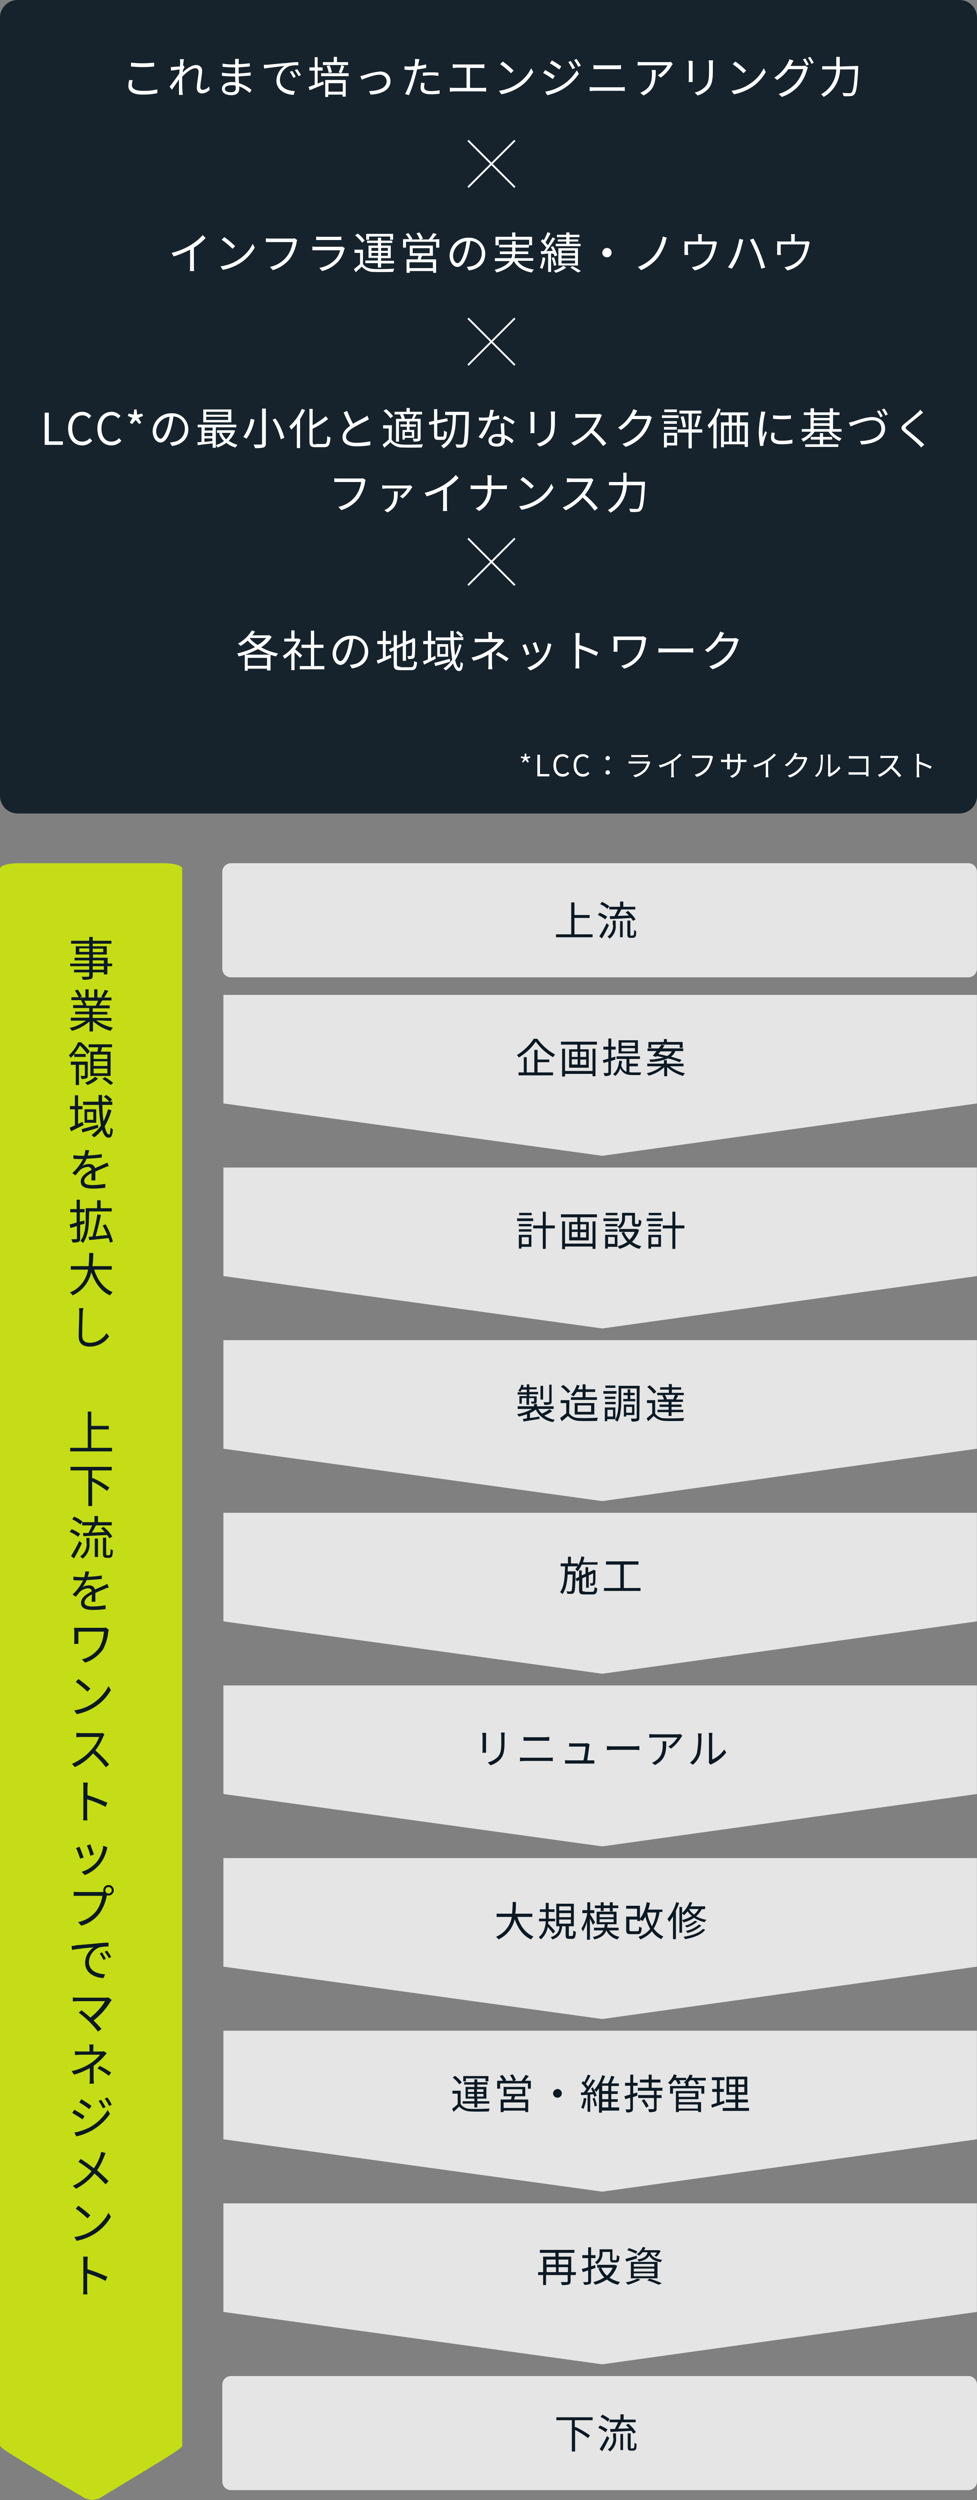
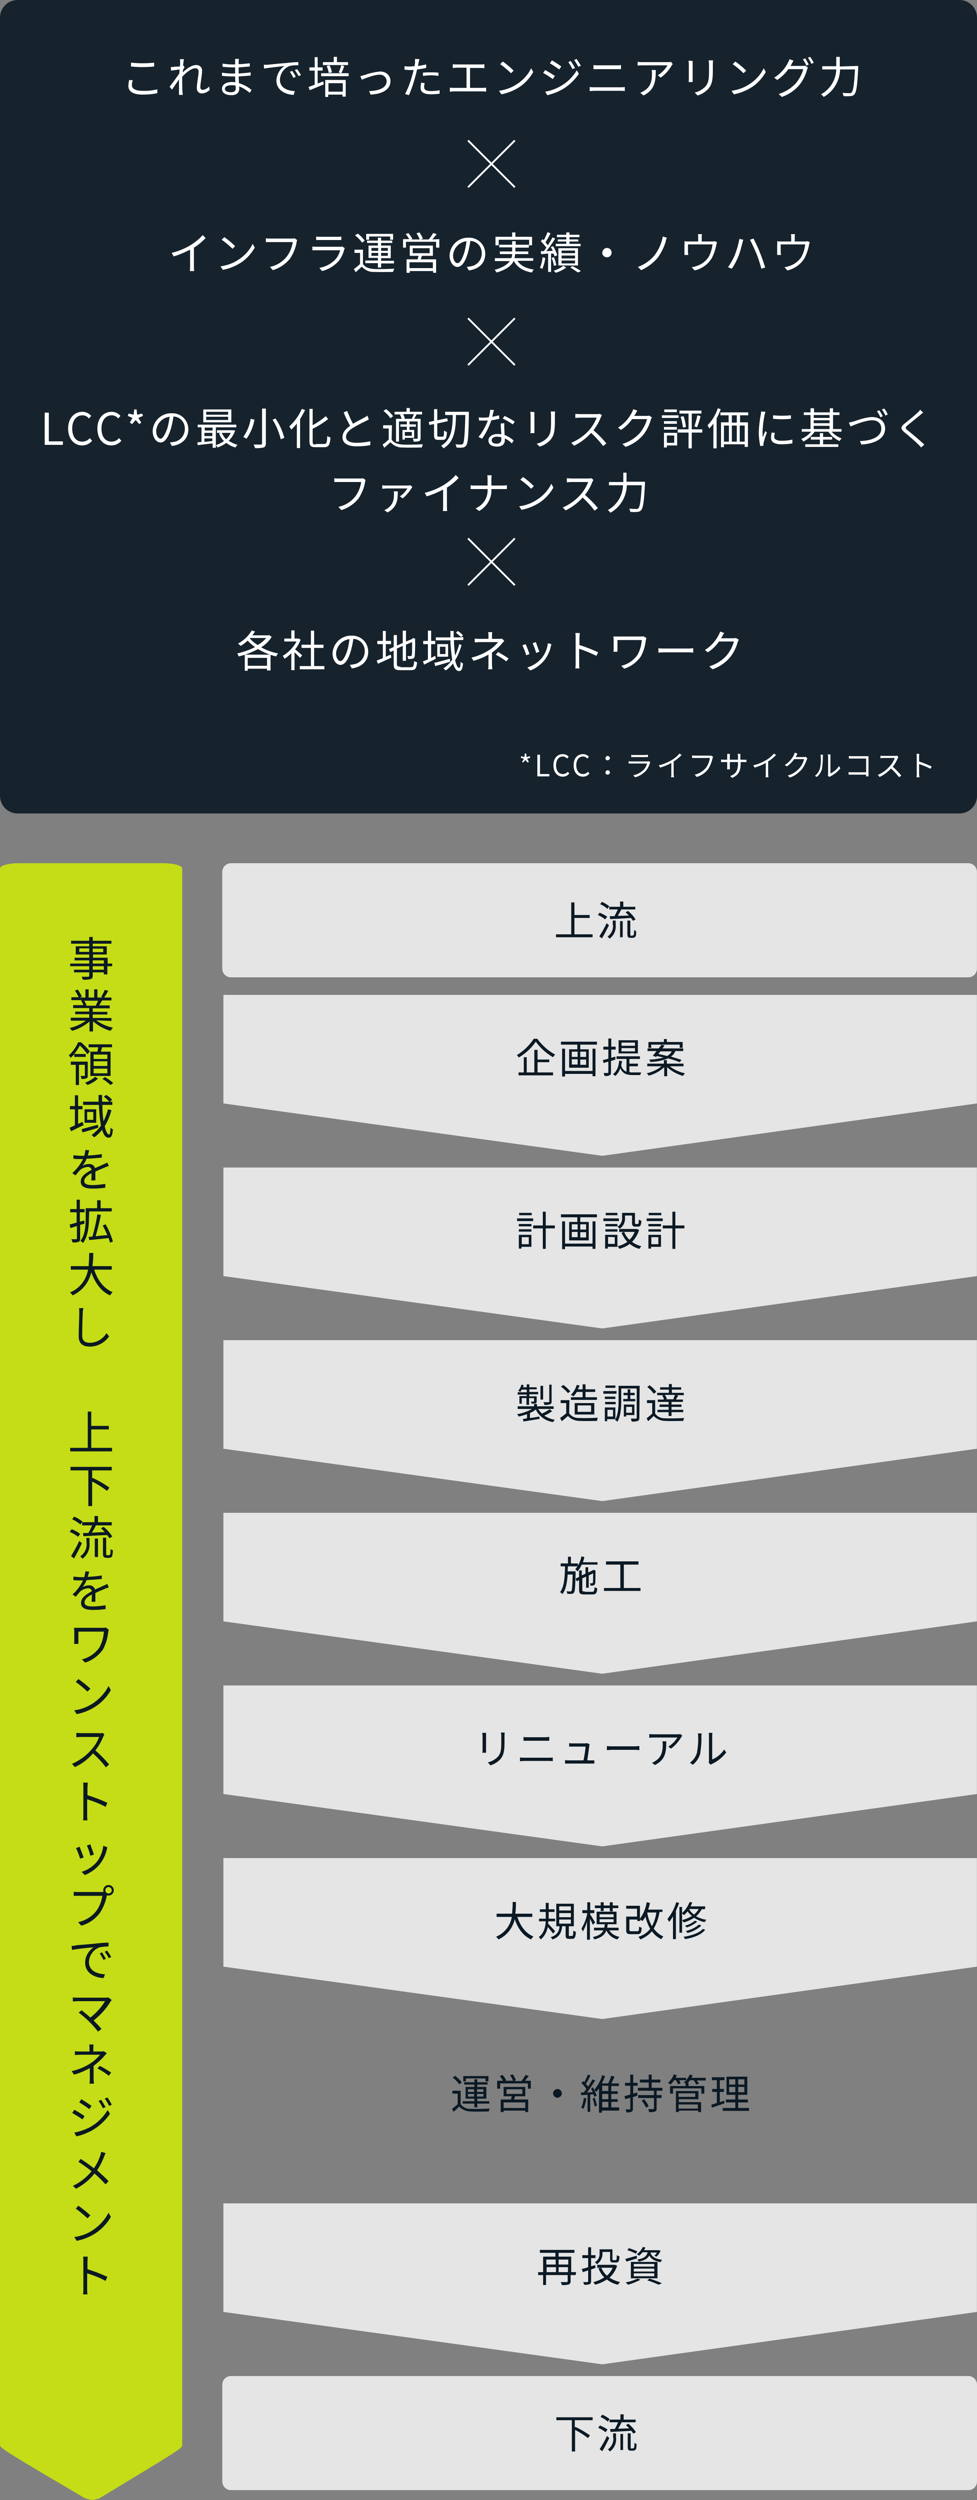
<svg xmlns="http://www.w3.org/2000/svg" version="1.1" id="レイヤー_1" x="0px" y="0px" viewBox="0 0 334 854.4" style="enable-background:new 0 0 334 854.4" xml:space="preserve">
  <rect x="0" y="0" width="334" height="854.4" fill="#808080" stroke="none" />
  <style>
    .st0{display:none;}
	.st1{display:inline;}
	.st2{opacity:0.9;fill:#0B1924;enable-background:new    ;}
	.st3{enable-background:new    ;}
	.st4{fill:#FFFFFF;}
	.st5{fill:none;stroke:#FFFFFF;stroke-width:0.624;stroke-miterlimit:10;}
	.st6{opacity:0.9;fill:#CCE70B;enable-background:new    ;}
	.st7{fill:#0B1924;}
	.st8{opacity:0.9;fill:#F0F0F0;enable-background:new    ;}
	.st9{clip-path:url(#SVGID_00000107564612999307076150000002024562865975358112_);}
  </style>
  <g id="総合インフラ1_00000013156588279270336630000004514112901793098937_" transform="translate(395.5 57.805)">
    <g id="グループ_7397_00000041267991647362829700000003779453871415941027_" transform="translate(-351 -43.875)">
      <g id="グループ_7393_00000066509106903952551470000011371436758387540116_" transform="translate(67 -13.428)">
        <path id="合体_2_00000102515943016882444810000013366574623111772311_" class="st2" d="M-105.5-0.5h322c3.3,0,6,2.7,6,6v266 c0,3.3-2.7,6-6,6h-322c-3.3,0-6-2.7-6-6V5.5C-111.5,2.2-108.8-0.5-105.5-0.5z" />
      </g>
      <path id="パス_24517" class="st4" d="M134.3,246.7l0.8-0.9l0.8,0.9l0.4-0.3l-0.6-1l1.1-0.4l-0.2-0.5l-1.1,0.3l-0.1-1.2h-0.5 l-0.1,1.2l-1.1-0.3l-0.2,0.5l1.1,0.4l-0.6,1L134.3,246.7z M139.2,251.4h4.1v-0.8h-3.2V244h-0.9L139.2,251.4z M147.9,251.5 c0.9,0,1.7-0.4,2.2-1.1l-0.5-0.6c-0.4,0.5-1,0.8-1.7,0.8c-1.4,0-2.3-1.2-2.3-3c0-1.8,0.9-3,2.3-3c0.6,0,1.1,0.3,1.5,0.7l0.5-0.6 c-0.5-0.6-1.2-0.9-2-0.9c-1.9,0-3.2,1.4-3.2,3.8C144.7,250.1,146.1,251.5,147.9,251.5z M154.8,251.5c0.9,0,1.7-0.4,2.2-1.1 l-0.5-0.6c-0.4,0.5-1,0.8-1.7,0.8c-1.4,0-2.3-1.2-2.3-3c0-1.8,0.9-3,2.3-3c0.6,0,1.1,0.3,1.5,0.7l0.5-0.6c-0.5-0.6-1.2-0.9-2-0.9 c-1.9,0-3.2,1.4-3.2,3.8C151.6,250.1,153,251.5,154.8,251.5z M163.2,245.9c0.4,0,0.7-0.3,0.8-0.7c0,0,0,0,0,0 c0-0.4-0.3-0.7-0.7-0.8c0,0,0,0,0,0c-0.4,0-0.7,0.3-0.8,0.7c0,0,0,0,0,0C162.4,245.6,162.8,245.9,163.2,245.9 C163.2,245.9,163.2,245.9,163.2,245.9z M163.2,250.8c0.4,0,0.8-0.3,0.8-0.7c0,0,0,0,0,0c0-0.4-0.3-0.8-0.7-0.8c0,0,0,0,0,0 c-0.4,0-0.8,0.3-0.8,0.7c0,0,0,0,0,0C162.4,250.5,162.8,250.8,163.2,250.8C163.2,250.8,163.2,250.8,163.2,250.8z M177.2,246.2 c-0.2,0.1-0.4,0.1-0.5,0.1h-5.3c-0.3,0-0.6,0-1-0.1v0.8c0.3,0,0.7,0,1,0h5.3c-0.2,0.8-0.6,1.6-1.2,2.2c-1,0.9-2.2,1.6-3.5,1.8 l0.6,0.7c1.4-0.3,2.6-1.1,3.6-2.1c0.7-0.8,1.2-1.8,1.5-2.8c0-0.1,0.1-0.2,0.1-0.3L177.2,246.2z M171.3,244.8c0.3,0,0.6,0,0.9,0 h3.9c0.3,0,0.7,0,0.9,0v-0.8c-0.3,0-0.6,0.1-0.9,0.1h-3.9c-0.3,0-0.6,0-0.9-0.1V244.8z M187.8,243.6c-0.8,0.9-1.6,1.6-2.6,2.2 c-1.4,0.8-2.9,1.5-4.5,1.8l0.5,0.8c1.3-0.4,2.6-0.9,3.8-1.6v3.8c0,0.4,0,0.7-0.1,1.1h1c0-0.4-0.1-0.7-0.1-1.1v-4.3 c1-0.6,1.9-1.4,2.7-2.2L187.8,243.6z M198.6,244.3c-0.2,0-0.4,0.1-0.5,0h-5c-0.3,0-0.7,0-1-0.1v0.9c0.3,0,0.6,0,1,0h5.1 c-0.2,1.2-0.6,2.3-1.3,3.3c-1,1.2-2.4,2.1-3.9,2.4l0.7,0.8c1.6-0.5,2.9-1.4,3.9-2.7c0.7-1.1,1.2-2.4,1.5-3.7 c0-0.2,0.1-0.3,0.2-0.5L198.6,244.3z M208.6,245.7v-1.2c0-0.3,0-0.5,0-0.8h-0.9c0,0.3,0.1,0.5,0.1,0.8v1.2H205v-1.3 c0-0.2,0-0.5,0-0.7h-0.9c0,0.1,0,0.4,0,0.7v1.3h-1.1c-0.3,0-0.7,0-1-0.1v0.9c0.1,0,0.6,0,1,0h1.1v1.6c0,0.4,0,0.8,0,0.9h0.9 c0-0.1,0-0.5,0-0.9v-1.6h2.8v0.4c0,2.8-0.9,3.7-2.7,4.4l0.7,0.6c2.3-1,2.9-2.4,2.9-5.1v-0.3h1.1c0.4,0,0.8,0,0.9,0v-0.8 c-0.3,0-0.6,0.1-0.9,0H208.6z M220.1,243.6c-0.8,0.9-1.6,1.6-2.6,2.2c-1.4,0.8-2.9,1.5-4.5,1.8l0.5,0.8c1.3-0.4,2.6-0.9,3.8-1.6 v3.8c0,0.4,0,0.7-0.1,1.1h1c0-0.4-0.1-0.7-0.1-1.1v-4.3c1-0.6,1.9-1.4,2.7-2.2L220.1,243.6z M230.9,244.7 c-0.2,0.1-0.4,0.1-0.7,0.1h-2.7c0.1-0.1,0.2-0.3,0.2-0.4c0.1-0.2,0.3-0.5,0.4-0.8l-0.9-0.3c-0.1,0.3-0.2,0.5-0.3,0.8 c-0.7,1.4-1.8,2.6-3.1,3.4l0.7,0.5c1-0.7,1.8-1.5,2.5-2.5h3.4c-0.3,1.1-0.8,2.2-1.6,3.1c-1.1,1.2-2.4,2.1-4,2.5l0.7,0.7 c1.6-0.5,2.9-1.5,4-2.7c0.8-1,1.4-2.2,1.8-3.4c0.1-0.2,0.1-0.4,0.2-0.5L230.9,244.7z M234.7,251.6c0.9-0.7,1.5-1.7,1.8-2.7 c0.2-1.4,0.3-2.8,0.3-4.2c0-0.3,0-0.6,0.1-0.7h-0.9c0,0.2,0.1,0.5,0.1,0.7c0.1,1.3,0,2.7-0.3,4c-0.3,1-0.9,1.9-1.7,2.5 L234.7,251.6z M239.1,251.6c0.1-0.1,0.2-0.2,0.3-0.2c1.3-0.7,2.5-1.6,3.4-2.8l-0.5-0.7c-0.7,1.1-1.7,1.9-2.9,2.5v-5.8 c0-0.2,0-0.5,0-0.7h-0.9c0,0.2,0.1,0.5,0.1,0.7v6c0,0.2,0,0.4-0.1,0.6L239.1,251.6z M252.4,251.5c0-0.2,0-0.6,0-1v-5.2 c0-0.2,0-0.6,0-0.8c-0.2,0-0.5,0-0.7,0h-4.9c-0.4,0-0.7,0-1.1-0.1v0.9c0.2,0,0.7,0,1.1,0h4.8v4.7h-4.9c-0.4,0-0.9,0-1.1-0.1v0.9 c0.3,0,0.7,0,1.1,0h4.9c0,0.2,0,0.4,0,0.6H252.4z M262.2,244.3c-0.2,0.1-0.5,0.1-0.8,0.1h-3.9c-0.3,0-0.9,0-1-0.1v0.9 c0.1,0,0.7-0.1,1-0.1h3.9c-0.4,1-0.9,2-1.7,2.8c-1.1,1.3-2.5,2.3-4.1,3l0.6,0.7c1.5-0.7,2.8-1.7,3.9-2.9c1,0.9,1.9,1.9,2.8,3 l0.7-0.6c-0.9-1.1-1.9-2.1-2.9-3c0.7-0.9,1.3-1.9,1.7-2.9c0.1-0.2,0.2-0.3,0.2-0.4L262.2,244.3z M274,248 c-1.4-0.6-2.8-1.2-4.3-1.7v-1.6c0-0.3,0-0.7,0.1-1h-1c0.1,0.3,0.1,0.7,0.1,1v5.8c0,0.4,0,0.8-0.1,1.2h1c0-0.4-0.1-0.8-0.1-1.2 l0-3.3c1.4,0.4,2.7,1,3.9,1.6L274,248z" />
      <g id="グループ_7442_00000016033851639063526060000000361752416049378717_" transform="translate(10.587)">
        <path id="パス_24515" class="st4" d="M-39.8,138.1h6.2v-1.2h-4.8v-9.8h-1.4V138.1z M-27,138.3c1.3,0,2.6-0.6,3.4-1.6l-0.8-0.9 c-0.6,0.8-1.6,1.2-2.6,1.2c-2.1,0-3.4-1.7-3.4-4.5c0-2.7,1.4-4.5,3.5-4.5c0.9,0,1.7,0.4,2.2,1.1l0.8-0.9c-0.8-0.9-1.9-1.4-3-1.4 c-2.8,0-4.9,2.2-4.9,5.7C-31.8,136.1-29.7,138.3-27,138.3z M-17,138.3c1.3,0,2.6-0.6,3.4-1.6l-0.8-0.9c-0.6,0.8-1.6,1.2-2.6,1.2 c-2.1,0-3.4-1.7-3.4-4.5c0-2.7,1.4-4.5,3.5-4.5c0.9,0,1.7,0.4,2.2,1.1l0.8-0.9c-0.8-0.9-1.9-1.4-3-1.4c-2.8,0-4.9,2.2-4.9,5.7 C-21.8,136.1-19.8,138.3-17,138.3L-17,138.3z M-9.9,131l1.2-1.4l1.2,1.4l0.7-0.5l-1-1.6l1.6-0.7l-0.3-0.8l-1.7,0.4l-0.2-1.8h-0.8 l-0.2,1.8l-1.7-0.4l-0.3,0.8l1.6,0.7l-0.9,1.6L-9.9,131z M-0.2,136c-0.6,0-1.5-0.8-1.5-2.7c0.2-2.5,2.1-4.5,4.6-4.8 c-0.2,1.4-0.4,2.7-0.8,4C1.2,135,0.4,136-0.2,136L-0.2,136z M3.7,138.5c3.5-0.5,5.6-2.6,5.6-5.7c0-3-2.3-5.4-5.3-5.5 c-0.1,0-0.3,0-0.4,0c-3.5-0.1-6.3,2.6-6.5,6c0,2.4,1.3,4,2.7,4c1.4,0,2.6-1.6,3.5-4.6c0.4-1.4,0.7-2.8,0.9-4.3 c2.3,0.1,4,2,3.9,4.3c0,0,0,0,0,0c0,2.2-1.6,4.1-3.8,4.4c-0.4,0.1-0.8,0.1-1.3,0.2L3.7,138.5z M22.9,127.8h-7.5v-1h7.5V127.8z M22.9,129.6h-7.5v-1.1h7.5V129.6z M24,126h-9.6v4.4H24V126z M23.8,134c-0.4,0.8-0.9,1.6-1.6,2.2c-0.6-0.6-1.1-1.4-1.5-2.2H23.8z M14.8,135.9h2.7v0.9c-0.9,0.1-1.9,0.2-2.7,0.3V135.9z M14.8,134h2.7v1.1h-2.7L14.8,134z M17.6,132.2v1h-2.7v-1H17.6z M24.5,133.1l-0.2,0h-5.2v0.9h1.3l-0.6,0.2c0.4,1,0.9,1.9,1.7,2.6c-0.9,0.6-1.8,1.1-2.8,1.4v-6.1h7v-0.9H12.5v0.9h1.3v5 c-0.5,0.1-1,0.1-1.4,0.1l0.1,1c1.4-0.2,3.2-0.4,5.1-0.6v1.5h1.1v-0.9c0.2,0.3,0.4,0.5,0.6,0.8c1.1-0.4,2.1-0.9,3-1.6 c0.9,0.8,2,1.3,3.1,1.6c0.2-0.3,0.4-0.6,0.7-0.9c-1.1-0.3-2.1-0.8-3-1.4c1-1,1.8-2.2,2.2-3.5L24.5,133.1z M34.5,125.7v11.9 c0,0.3-0.1,0.4-0.4,0.4c-0.3,0-1.4,0-2.5,0c0.2,0.4,0.4,0.8,0.5,1.2c1,0.1,1.9,0,2.9-0.2c0.5-0.2,0.8-0.5,0.8-1.4v-11.9H34.5z M38.1,129.5c1.3,2.1,2.2,4.3,2.8,6.7l1.2-0.5c-0.6-2.3-1.6-4.6-3-6.6L38.1,129.5z M30.6,129.2c-0.3,2.2-1.2,4.3-2.5,6.2 c0.4,0.2,0.7,0.4,1.1,0.6c1.4-2,2.3-4.2,2.7-6.5L30.6,129.2z M48.1,125.8c-1,2.3-2.5,4.4-4.3,6c0.3,0.4,0.5,0.7,0.7,1.1 c0.7-0.7,1.4-1.4,1.9-2.1v8.4h1.1v-9.9c0.6-1,1.2-2,1.7-3.1L48.1,125.8z M52.8,138c-0.8,0-1-0.2-1-1v-4.4c1.9-0.9,3.6-2,5.3-3.3 l-0.8-1c-1.4,1.2-2.9,2.2-4.5,3.1v-5.6h-1.1v11c0,1.6,0.5,2.1,2,2.1h3.1c1.5,0,1.9-0.9,2.1-3.3c-0.4-0.1-0.7-0.3-1.1-0.5 c-0.1,2.2-0.2,2.7-1.1,2.7H52.8z M70.5,128.1c-0.3,0.3-0.7,0.5-1.1,0.7c-0.8,0.5-2.4,1.2-3.8,2.1c-0.8-1.4-1.4-2.9-2-4.4 l-1.2,0.5c0.6,1.6,1.4,3.1,2.2,4.6c-1.6,1.1-2.6,2.3-2.6,3.9c0,2.2,2,3.1,4.8,3.1c1.6,0,3.1-0.1,4.7-0.4v-1.3 c-1.6,0.3-3.2,0.5-4.8,0.5c-2.3,0-3.5-0.8-3.5-2c0-1.1,0.8-2.1,2.2-3c1.5-0.9,3-1.7,4.5-2.4c0.4-0.2,0.8-0.4,1.1-0.6L70.5,128.1z M85.8,129.2H83l0.3-0.1c-0.1-0.5-0.3-1-0.6-1.5h3.7c-0.2,0.5-0.4,1-0.7,1.5L85.8,129.2z M85.7,135h-2.4v-1.3h2.4V135z M81.6,127.8c0.3,0.4,0.5,0.9,0.6,1.4h-1.9v7.8h1v-6.9h2.7v1h-2.2v0.8h2.2v1.1h-1.5v3.3h0.8v-0.6h3.2V133h-1.6v-1.1h2.2v-0.8 h-2.2v-1h2.8v5.7c0,0.2,0,0.2-0.2,0.2c-0.2,0-0.8,0-1.5,0c0.2,0.3,0.3,0.6,0.3,1c0.6,0,1.3,0,1.9-0.2c0.4-0.2,0.5-0.5,0.5-1v-6.6 h-2.2c0.2-0.4,0.5-0.9,0.8-1.4l-0.4-0.1h2.3v-0.9H85v-1.3h-1.1v1.3h-4.1v0.9h2.4L81.6,127.8z M79.3,128.3 c-0.7-0.9-1.5-1.8-2.4-2.4l-0.9,0.6c0.9,0.7,1.7,1.5,2.4,2.5L79.3,128.3z M78.9,131.4h-3v1.1h1.9v3.8c-0.7,0.6-1.3,1.2-2.1,1.7 l0.6,1.1c0.7-0.6,1.4-1.3,2.1-1.9c1.1,1.2,2.6,1.9,4.2,1.8c1.7,0.1,4.8,0,6.5,0c0.1-0.4,0.2-0.7,0.4-1.1 c-1.8,0.1-5.2,0.2-6.9,0.1c-1.8-0.1-3.1-0.6-3.8-1.7L78.9,131.4z M94.9,135.3c-0.4,0-0.5-0.1-0.5-0.6v-3.9l3.6-0.8l-0.2-1 l-3.4,0.7v-3.8h-1.1v4l-1.8,0.4l0.2,1l1.6-0.3v3.7c0,1.3,0.3,1.7,1.4,1.7h1.6c1,0,1.3-0.6,1.4-2.7c-0.4-0.1-0.7-0.3-1-0.5 c0,1.8-0.1,2.1-0.5,2.1H94.9z M97.1,126.8v1.1h2.6c-0.1,4.3-0.3,8.4-4,10.5c0.3,0.2,0.6,0.5,0.8,0.9c3.9-2.3,4.2-6.7,4.3-11.4 h3.2c-0.2,6.8-0.4,9.3-0.8,9.8c-0.1,0.2-0.4,0.3-0.6,0.3c-0.3,0-1.1,0-2-0.1c0.2,0.3,0.3,0.7,0.4,1.1c0.7,0.1,1.4,0.1,2.1,0 c0.5,0,0.9-0.3,1.2-0.7c0.6-0.8,0.8-3.3,0.9-10.9c0-0.1,0-0.6,0-0.6H97.1z M120.9,130.2c-1.1-0.8-2.3-1.4-3.5-2l-0.6,0.9 c1.2,0.6,2.3,1.2,3.4,2L120.9,130.2z M115.5,128c-0.8,0.2-1.5,0.4-2.3,0.5c0.2-0.9,0.4-1.8,0.6-2.3l-1.3-0.1 c-0.1,0.9-0.2,1.7-0.5,2.6c-0.6,0-1.1,0.1-1.6,0.1c-0.6,0-1.2,0-1.8-0.1l0.1,1.1c0.6,0,1.2,0,1.7,0c0.4,0,0.9,0,1.3,0 c-0.8,2-1.8,3.9-3.2,5.6l1.2,0.6c1.4-1.9,2.4-4.1,3.2-6.3c0.9-0.1,1.8-0.3,2.7-0.5L115.5,128z M116.3,136.3 c0,0.7-0.4,1.4-1.6,1.4c-1.2,0-1.7-0.5-1.7-1.2s0.7-1.2,1.8-1.2c0.5,0,1,0.1,1.5,0.2C116.3,135.8,116.3,136.1,116.3,136.3 L116.3,136.3z M116.1,130.8c0,1,0.1,2.5,0.2,3.7c-0.5-0.1-0.9-0.1-1.4-0.1c-1.7,0-3,0.9-3,2.2c0,1.5,1.3,2.1,3,2.1 c1.8,0,2.6-1,2.6-2.2c0-0.2,0-0.4,0-0.6c0.9,0.4,1.7,1,2.4,1.7l0.6-1c-0.9-0.8-1.9-1.4-3.1-1.9c0-0.9-0.1-1.9-0.1-2.4 c0-0.5,0-1.1,0-1.6L116.1,130.8z M126.2,126.8c0,0.3,0.1,0.8,0.1,1.1v5c0,0.4,0,0.9-0.1,1.2h1.4c0-0.3,0-0.8,0-1.1v-5 c0-0.4,0-0.8,0-1.1L126.2,126.8z M133.2,126.7c0,0.4,0.1,0.8,0.1,1.3v2.4c0,2.8-0.2,4.1-1.3,5.3c-1,1-2.2,1.7-3.6,2l1,1 c1.4-0.4,2.6-1.2,3.6-2.2c1.1-1.3,1.6-2.5,1.6-6.1V128c0-0.5,0-0.9,0.1-1.3H133.2z M150,127.5c-0.4,0.1-0.7,0.1-1.1,0.1h-5.8 c-0.5,0-1.3-0.1-1.5-0.1v1.4c0.2,0,1-0.1,1.5-0.1h5.8c-0.6,1.5-1.4,2.9-2.5,4.2c-1.7,1.9-3.8,3.4-6.2,4.4l1,1 c2.2-1.1,4.2-2.6,5.8-4.4c1.5,1.4,2.9,2.9,4.1,4.5l1.1-0.9c-1.3-1.6-2.8-3.1-4.4-4.5c1-1.3,1.9-2.8,2.5-4.4 c0.1-0.2,0.2-0.5,0.4-0.7L150,127.5z M166.8,128.1c-0.3,0.1-0.6,0.1-1,0.1h-4.1c0.1-0.2,0.3-0.4,0.4-0.6c0.2-0.3,0.4-0.8,0.7-1.2 l-1.4-0.5c-0.1,0.4-0.3,0.8-0.5,1.2c-1.1,2.1-2.7,3.9-4.7,5.1l1,0.8c1.5-1,2.8-2.2,3.8-3.7h5.1c-0.4,1.7-1.3,3.3-2.4,4.7 c-1.6,1.8-3.7,3.1-6,3.8l1.1,1c2.3-0.8,4.4-2.2,6-4.1c1.2-1.5,2.1-3.3,2.6-5.2c0.1-0.3,0.2-0.5,0.4-0.8L166.8,128.1z M176.3,126 H172v0.9h4.3V126z M176.9,128h-5.7v0.9h5.7V128z M175.4,134.9v2.5h-2.5v-2.5H175.4z M176.4,134h-4.5v5h1v-0.7h3.5V134z M171.9,132.9h4.4V132h-4.4L171.9,132.9z M171.9,130.9h4.4V130h-4.4L171.9,130.9z M185,132.8h-3.6v-5.4h3.3v-1h-7.5v1h3.1v5.4 h-3.7v1.1h3.7v5.4h1.1v-5.4h3.6L185,132.8z M177.6,128.5c0.4,1.2,0.6,2.4,0.8,3.7l1-0.2c-0.1-1.3-0.4-2.5-0.8-3.7L177.6,128.5z M183.2,132.1c0.5-1.2,0.9-2.5,1.2-3.8l-1.1-0.3c-0.2,1.3-0.6,2.5-1,3.8L183.2,132.1z M190.3,125.6c-0.7,2.2-1.9,4.2-3.5,5.8 c0.2,0.3,0.4,0.7,0.6,1.1c0.5-0.5,1-1.1,1.4-1.7v8.5h1.1V129c0.6-1,1-2,1.4-3.1L190.3,125.6z M196.8,130.5h-1.7V128h1.7 L196.8,130.5z M199.5,137h-1.7v-5.5h1.7V137z M192.4,131.5h1.7v5.5h-1.7V131.5z M196.8,131.5v5.5h-1.7v-5.5H196.8z M200.7,128v-1 h-9.5v1h2.8v2.4h-2.6v8.5h1v-1h7.1v0.9h1.1v-8.4h-2.7V128H200.7z M205.1,126.7c0,0.4,0,0.7-0.1,1c-0.4,2-0.6,4-0.7,6 c0,1.6,0.2,3.2,0.5,4.8l1.1-0.1l0-0.5c0-0.2,0-0.4,0.1-0.7c0.3-1.1,0.6-2.2,1.1-3.3l-0.6-0.5c-0.2,0.6-0.6,1.5-0.8,2.1 c-0.1-0.7-0.1-1.4-0.1-2c0.1-1.9,0.3-3.8,0.7-5.7c0.1-0.3,0.2-0.8,0.3-1L205.1,126.7z M208.7,133.9c-0.1,0.6-0.2,1.2-0.2,1.8 c0,1.4,1.1,2.2,3.6,2.2c1.2,0,2.5-0.1,3.7-0.3l0-1.3c-1.2,0.3-2.4,0.4-3.7,0.4c-2,0-2.5-0.7-2.5-1.3c0-0.5,0.1-0.9,0.2-1.4 L208.7,133.9z M209.2,129.2c2,0.2,4.1,0.2,6.1,0V128c-2,0.2-4.1,0.2-6.1,0L209.2,129.2z M226.3,136.3h3.1v-0.9h-3.1v-1.3h-1.1 v1.3h-3.1v0.9h3.1v1.6h-5v0.9h11.3v-0.9h-5.2V136.3z M223.1,131.6h5.4v1.1h-5.4V131.6z M228.5,127.9v1h-5.4v-1H228.5z M223.1,129.7h5.4v1h-5.4V129.7z M232.6,133.6v-0.9h-2.9v-4.8h2.2V127h-2.2v-1.4h-1.1v1.4h-5.4v-1.4H222v1.4h-2.3v0.9h2.3v4.8h-3 v0.9h3.2c-0.9,1.1-2.1,2-3.4,2.5c0.3,0.2,0.5,0.5,0.7,0.9c1.6-0.8,2.9-1.9,3.9-3.4h4.7c1,1.4,2.3,2.5,3.8,3.2 c0.2-0.3,0.5-0.6,0.7-0.9c-1.3-0.5-2.5-1.3-3.4-2.3H232.6z M245.5,126.3l-0.8,0.3c0.5,0.7,0.9,1.4,1.2,2.1l0.8-0.4 C246.4,127.7,246,127,245.5,126.3L245.5,126.3z M247.2,125.7l-0.8,0.3c0.5,0.7,0.9,1.4,1.2,2.1l0.8-0.4 C248.1,127,247.7,126.3,247.2,125.7z M235.1,130.5l0.6,1.3c1.2-0.5,5-2.1,7.4-2.1c2,0,3.1,1.2,3.1,2.8c0,3-3.5,4.2-7.3,4.3 l0.5,1.2c4.6-0.3,8.1-2,8.1-5.5c0-2.5-2-3.9-4.4-3.9c-2.2,0-5.1,1.1-6.3,1.5C236.2,130.2,235.7,130.4,235.1,130.5z M259.5,126.1 c-0.3,0.4-0.5,0.7-0.9,1c-1,1-3.3,2.8-4.4,3.7c-1.4,1.1-1.5,1.8-0.1,3c1.4,1.1,3.9,3.3,4.7,4.1c0.3,0.3,0.7,0.7,1,1.1l1.1-1 c-1.5-1.4-4.2-3.7-5.6-4.8c-1-0.8-1-1-0.1-1.8c1.1-0.9,3.2-2.6,4.3-3.5c0.2-0.2,0.7-0.6,1-0.8L259.5,126.1z M69,149.5 c-0.3,0.1-0.5,0.1-0.8,0.1h-7.5c-0.5,0-1.1,0-1.5-0.1v1.3c0.4,0,0.9,0,1.5,0h7.7c-0.3,1.8-0.9,3.4-2,4.9 c-1.5,1.9-3.5,3.1-5.8,3.6l1,1.1c2.3-0.7,4.4-2.1,5.9-4c1.1-1.7,1.9-3.6,2.2-5.5c0-0.3,0.1-0.5,0.2-0.8L69,149.5z M79.5,154 c0.1,0.3,0.1,0.6,0.1,0.9c0,2-0.3,3.6-2.3,5c-0.3,0.2-0.7,0.4-1,0.5l1.1,0.8c3.2-1.8,3.5-4,3.5-7.2H79.5z M85.2,151.9 c-0.3,0-0.5,0.1-0.8,0.1H77c-0.5,0-0.9,0-1.4-0.1v1.2c0.5,0,1-0.1,1.4-0.1l7.2,0c-0.7,1.1-1.5,2-2.6,2.7l1,0.7 c1.2-1,2.2-2.2,3-3.5c0.1-0.1,0.2-0.3,0.3-0.4L85.2,151.9z M100.7,148.4c-1.1,1.3-2.5,2.4-3.9,3.3c-2.1,1.3-4.3,2.2-6.7,2.8 l0.7,1.2c2-0.6,3.8-1.4,5.6-2.3v5.7c0,0.5,0,1.1-0.1,1.6h1.5c-0.1-0.5-0.1-1.1-0.1-1.6v-6.4c1.5-0.9,2.8-2,4-3.3L100.7,148.4z M112.9,152v-2c0-0.5,0-1,0.1-1.5h-1.5c0.1,0.5,0.1,1,0.1,1.5v2h-4.4c-0.5,0-1.1,0-1.4-0.1v1.3c0.3,0,0.8,0,1.4,0h4.4 c0.2,2.8-1.4,5.5-4.1,6.6l1.2,0.9c2.7-1.5,4.4-4.4,4.2-7.5h4c0.5,0,1.1,0,1.3,0v-1.3c-0.2,0-0.8,0.1-1.3,0.1H112.9z M123.7,149.1 l-0.9,0.9c1.3,0.9,2.6,2,3.7,3.1l0.9-0.9C126.3,151.1,125.1,150,123.7,149.1z M122.4,159.1l0.8,1.2c2.1-0.4,4.1-1.2,5.9-2.3 c2.1-1.3,3.8-3.2,5-5.3l-0.7-1.3c-1.1,2.3-2.9,4.2-5,5.5C126.6,158.1,124.6,158.8,122.4,159.1L122.4,159.1z M147.1,149.5 c-0.4,0.1-0.7,0.1-1.1,0.1h-5.8c-0.4,0-1.3-0.1-1.5-0.1v1.4c0.2,0,1-0.1,1.5-0.1h5.8c-0.6,1.5-1.4,2.9-2.5,4.2 c-1.7,1.9-3.8,3.5-6.2,4.5l1,1c2.2-1.1,4.2-2.6,5.8-4.4c1.5,1.4,2.9,2.9,4.1,4.5l1.1-0.9c-1.3-1.6-2.8-3.1-4.4-4.5 c1-1.3,1.9-2.8,2.5-4.4c0.1-0.2,0.2-0.5,0.4-0.7L147.1,149.5z M159.1,150.8v-3.2H158v3.2h-4.9v1.1h4.8c-0.1,3.6-2.1,6.8-5.2,8.5 c0.3,0.2,0.6,0.5,0.9,0.9c3.4-1.9,5.5-5.5,5.6-9.4h5.1c-0.3,5.3-0.6,7.4-1.2,7.9c-0.2,0.2-0.4,0.3-0.7,0.2c-0.4,0-1.3,0-2.4-0.1 c0.2,0.3,0.3,0.7,0.4,1.1c0.8,0.1,1.6,0.1,2.4,0c0.5,0,1-0.2,1.3-0.6c0.7-0.8,1-3,1.3-9.1c0-0.2,0-0.6,0-0.6H159.1z" />
        <path id="パス_24513" class="st4" d="M-10.3,8.8c1.2,0.1,2.4,0.2,3.9,0.2c1.4,0,3-0.1,4-0.2V7.5c-1.1,0.1-2.6,0.2-4,0.2 c-1.3,0-2.6-0.1-3.9-0.2V8.8z M-10.9,13.4c-0.2,0.7-0.3,1.4-0.3,2.1c0,1.9,1.8,2.9,4.8,2.9c1.7,0,3.4-0.1,5.1-0.5l0-1.3 C-3,17-4.7,17.2-6.5,17.1c-2.4,0-3.5-0.8-3.5-1.9c0-0.6,0.1-1.1,0.3-1.7L-10.9,13.4z M16.4,15.6c-0.5,0.7-1.4,1.1-2.2,1.2 c-0.5,0-0.8-0.4-0.8-0.9c0-1.5,0.6-4.1,0.6-5.6c0.1-1-0.7-1.9-1.7-2c-0.1,0-0.3,0-0.4,0c-1.5,0-3.4,1.4-4.5,2.5 c0-0.3,0-0.6,0.1-0.8C7.6,9.7,7.9,9.2,8,9L7.6,8.5l-0.1,0c0.1-1,0.2-1.9,0.3-2.2l-1.4,0c0.1,0.4,0.1,0.7,0.1,1.1 c0,0.2,0,0.7-0.1,1.4C5.6,8.8,4.8,8.9,4.3,8.9C4,9,3.6,9,3.3,9l0.1,1.2c0.9-0.1,2.2-0.3,2.9-0.4c0,0.5-0.1,0.9-0.1,1.4 c-0.8,1.2-2.5,3.5-3.3,4.5l0.8,1c0.7-1,1.7-2.4,2.4-3.5c0,0.2,0,0.4,0,0.6c0,1.6,0,2.4,0,3.8c0,0.2,0,0.7,0,0.9h1.3 c0-0.3-0.1-0.6-0.1-0.9c-0.1-1.3-0.1-2.2-0.1-3.6c0-0.5,0-1.1,0-1.7c1.4-1.5,3.2-2.9,4.4-2.9c0.6-0.1,1.1,0.3,1.2,0.9 c0,0.1,0,0.2,0,0.3c0,1.4-0.6,3.9-0.6,5.5c0,1.2,0.7,1.9,1.7,1.9c1,0,2-0.5,2.7-1.2L16.4,15.6z M25.5,16.3c0,1-0.7,1.3-1.6,1.3 c-1.5,0-2.1-0.5-2.1-1.2s0.8-1.2,2.2-1.2c0.5,0,1,0,1.4,0.1C25.5,15.7,25.5,16.1,25.5,16.3z M30.9,16.8c-1.3-1.1-2.7-1.8-4.3-2.3 c0-0.7-0.1-1.5-0.1-2.3c1.4-0.1,2.7-0.2,4.1-0.3l0-1.1c-1.4,0.2-2.7,0.3-4.1,0.4V9.1c1.4-0.1,2.7-0.2,3.8-0.3l0-1.1 C29,7.8,27.7,8,26.5,8c0-0.4,0-0.6,0-0.8c0-0.3,0-0.7,0.1-1h-1.3c0,0.3,0,0.6,0,0.9v1h-0.8c-1.2,0-2.3-0.1-3.5-0.3v1.1 C22,9,23.5,9.1,24.6,9.1h0.7v2.1h-0.8c-1.3,0-2.5-0.1-3.7-0.3v1.1c1.1,0.1,2.7,0.2,3.7,0.2h0.8c0,0.6,0,1.3,0.1,2 c-0.4-0.1-0.8-0.1-1.2-0.1c-2.1,0-3.4,0.9-3.4,2.3c0,1.4,1.2,2.2,3.3,2.2c1.9,0,2.6-1.1,2.6-2.1c0-0.2,0-0.6,0-0.9 c1.3,0.5,2.5,1.3,3.6,2.2L30.9,16.8z M44.8,10.3l-0.8,0.3c0.5,0.7,0.9,1.4,1.2,2.1l0.8-0.4C45.7,11.6,45.3,11,44.8,10.3z M46.5,9.7L45.7,10c0.5,0.7,0.9,1.4,1.3,2.1l0.8-0.4C47.4,11,46.9,10.3,46.5,9.7z M35.1,8.2l0.1,1.3c1.6-0.3,5.7-0.7,7-0.9 c-1.7,1.1-2.7,3-2.8,5c0,3.3,3.1,4.8,5.9,4.9l0.4-1.3c-2.4-0.1-5.1-1-5.1-3.9c0.1-2.1,1.4-4,3.4-4.7c1-0.2,1.9-0.3,2.9-0.2V7.3 c-1,0-2.4,0.1-4,0.3c-2.7,0.2-5.5,0.5-6.5,0.6C36.1,8.2,35.7,8.2,35.1,8.2z M63.9,7.3h-3.8V5.5H59v1.8h-3.7v1h8.6L63.9,7.3z M58.4,10.8C58.2,10,58,9.2,57.6,8.4l-1,0.2c0.3,0.8,0.6,1.6,0.7,2.4L58.4,10.8z M53.5,10.2h1.7V9.1h-1.7V5.6h-1v3.5h-1.8v1.1 h1.8V15c-0.8,0.3-1.5,0.6-2.1,0.8l0.4,1.1c1.4-0.6,3.2-1.3,4.8-2l-0.2-1c-0.6,0.2-1.2,0.5-1.9,0.7V10.2z M62.1,14.5v2.9h-4.9 v-2.9H62.1z M56.1,19.2h1v-0.8h4.9v0.7h1.1v-5.7h-7L56.1,19.2z M61.6,8.3c-0.2,0.8-0.5,1.7-0.9,2.5l0.9,0.3 c0.3-0.6,0.7-1.6,1-2.4L61.6,8.3z M64.1,11.1h-9.4v1h9.4V11.1z M68.1,12.1l0.5,1.2c1-0.4,4.2-1.7,6-1.7c1.2-0.1,2.3,0.7,2.5,2 c0,0.1,0,0.1,0,0.2c0,2.4-2.8,3.3-6,3.4l0.5,1.2c4-0.2,6.8-1.7,6.8-4.6c0-2-1.5-3.3-3.6-3.3c-1.8,0.2-3.6,0.6-5.2,1.2 C69.1,11.8,68.6,12,68.1,12.1L68.1,12.1z M89.6,12c0.9-0.1,1.8-0.2,2.7-0.2c0.8,0,1.7,0.1,2.5,0.2l0-1.1 c-0.9-0.1-1.7-0.1-2.6-0.1c-1,0-1.9,0-2.7,0.1V12z M90.6,8.1c-0.9,0.2-1.9,0.4-2.8,0.5L88,7.5c0.1-0.3,0.2-0.9,0.3-1.2l-1.5-0.1 c0,0.4,0,0.8,0,1.2c0,0.3-0.1,0.8-0.2,1.3c-0.6,0-1.1,0.1-1.6,0.1c-0.6,0-1.2,0-1.8-0.1l0,1.2c0.5,0,1.1,0.1,1.7,0.1 c0.4,0,0.9,0,1.4,0c-0.1,0.5-0.2,1.1-0.4,1.6c-0.6,2.3-1.4,4.5-2.5,6.6l1.3,0.4c1-2.2,1.7-4.5,2.3-6.8c0.2-0.6,0.3-1.3,0.5-2 c1-0.1,2.1-0.3,3.1-0.5L90.6,8.1z M88.9,14.3c-0.1,0.6-0.2,1.2-0.2,1.8c0,1.5,1.2,2.2,3.6,2.2c1,0,1.9-0.1,2.9-0.2l0-1.2 c-1,0.2-1.9,0.3-2.9,0.3c-2.1,0-2.4-0.7-2.4-1.4c0-0.5,0.1-0.9,0.2-1.3L88.9,14.3z M105.6,16.2V9.3h3.6c0.4,0,0.9,0,1.3,0.1V8 c-0.4,0.1-0.8,0.1-1.3,0.1h-8.2c-0.4,0-0.8,0-1.3-0.1v1.3c0.4,0,1-0.1,1.3-0.1h3.4v6.9H100c-0.4,0-0.9,0-1.3-0.1v1.4 c0.5,0,0.9-0.1,1.3-0.1h9.9c0.4,0,0.8,0,1.2,0.1v-1.4c-0.4,0.1-0.8,0.1-1.2,0.1H105.6z M116.8,7.1L115.9,8c1.3,0.9,2.6,2,3.7,3.1 l0.9-0.9C119.4,9.1,118.1,8,116.8,7.1L116.8,7.1z M115.5,17.1l0.8,1.2c2.1-0.4,4.1-1.2,5.9-2.3c2.1-1.3,3.8-3.2,5-5.3l-0.7-1.3 c-1.1,2.3-2.9,4.2-5,5.5C119.7,16.1,117.6,16.8,115.5,17.1z M140,6.9l-0.8,0.4c0.5,0.7,1,1.5,1.4,2.4l0.9-0.4 C141,8.4,140.5,7.6,140,6.9z M142,6.2l-0.8,0.4c0.5,0.7,1,1.5,1.4,2.3l0.9-0.4C143,7.7,142.5,6.9,142,6.2z M133.6,6.7l-0.7,1 c0.9,0.5,2.5,1.6,3.2,2.1l0.7-1C136.2,8.3,134.5,7.2,133.6,6.7L133.6,6.7z M131.3,17.4l0.7,1.2c1.7-0.4,3.4-1,5-1.9 c2.3-1.3,4.3-3.2,5.8-5.4l-0.7-1.2c-1.4,2.3-3.3,4.2-5.7,5.5C134.8,16.5,133.1,17.1,131.3,17.4z M131.3,10l-0.7,1 c1.1,0.6,2.2,1.3,3.3,2.1l0.7-1.1C134,11.6,132.2,10.5,131.3,10z M146.5,17.2c0.5,0,1-0.1,1.6-0.1h9c0.4,0,0.9,0,1.4,0.1v-1.4 c-0.5,0.1-0.9,0.1-1.4,0.1h-9c-0.5,0-1.1,0-1.6-0.1V17.2z M147.8,9.7c0.5,0,1,0,1.5,0h6.4c0.5,0,1.1,0,1.5,0V8.3 c-0.5,0.1-1,0.1-1.5,0.1h-6.4c-0.5,0-1,0-1.5-0.1L147.8,9.7z M167.7,9.9c0,0.4,0.1,0.7,0.1,1.1c0,2.5-0.3,4.7-2.7,6.1 c-0.4,0.3-0.9,0.5-1.3,0.7l1.1,0.9c3.8-1.9,4.2-4.7,4.2-8.7H167.7z M174.3,7.2c-0.3,0.1-0.7,0.1-1.1,0.1h-8.6 c-0.6,0-1.1,0-1.7-0.1v1.3c0.6-0.1,1.1-0.1,1.7-0.1h8.5c-0.8,1.4-1.9,2.5-3.3,3.4l1,0.8c1.5-1.1,2.8-2.5,3.7-4.1 c0.1-0.2,0.3-0.4,0.4-0.5L174.3,7.2z M180.3,6.8c0,0.3,0.1,0.8,0.1,1.1v5c0,0.4,0,0.9-0.1,1.2h1.4c0-0.3,0-0.8,0-1.1v-5 c0-0.4,0-0.8,0-1.1L180.3,6.8z M187.2,6.7c0,0.4,0.1,0.8,0.1,1.3v2.4c0,2.8-0.2,4.1-1.3,5.3c-1,1-2.2,1.7-3.6,2l1,1 c1.4-0.4,2.6-1.2,3.6-2.2c1.1-1.3,1.6-2.5,1.6-6.1V8c0-0.5,0-0.9,0.1-1.3L187.2,6.7z M196.3,7.1L195.4,8c1.3,0.9,2.6,2,3.7,3.1 l0.9-0.9C198.9,9.1,197.6,8,196.3,7.1z M195,17.1l0.8,1.2c2.1-0.4,4.1-1.2,5.9-2.3c2.1-1.3,3.8-3.2,5-5.3L206,9.4 c-1.1,2.3-2.9,4.2-5,5.5C199.2,16.1,197.1,16.8,195,17.1z M215.2,8.6c0.1-0.2,0.2-0.4,0.3-0.6c0.2-0.3,0.4-0.8,0.7-1.2l-1.4-0.5 c-0.1,0.4-0.3,0.8-0.5,1.2c-1.1,2.1-2.7,3.9-4.7,5.1l1,0.8c1.5-1,2.8-2.2,3.8-3.7h5.1c-0.4,1.7-1.3,3.3-2.4,4.7 c-1.6,1.8-3.7,3.1-6,3.8l1.1,1c2.3-0.8,4.4-2.2,6-4.1c1.2-1.5,2.1-3.3,2.6-5.2c0.1-0.3,0.2-0.5,0.3-0.8l-1-0.6 c-0.3,0.1-0.6,0.1-1,0.1L215.2,8.6z M219.4,6.4c0.5,0.7,0.9,1.4,1.2,2.1l0.8-0.4c-0.4-0.7-0.8-1.4-1.2-2.1L219.4,6.4z M221.1,5.8 c0.5,0.7,0.9,1.3,1.2,2.1l0.8-0.4c-0.4-0.7-0.8-1.4-1.2-2L221.1,5.8z M232,8.8V5.5h-1.2v3.2H226v1.1h4.8 c-0.1,3.6-2.1,6.8-5.2,8.5c0.3,0.2,0.6,0.5,0.9,0.9c3.4-1.9,5.5-5.5,5.6-9.4h5.1c-0.3,5.3-0.6,7.4-1.2,7.9 c-0.2,0.2-0.4,0.3-0.7,0.2c-0.4,0-1.3,0-2.4-0.1c0.2,0.3,0.3,0.7,0.4,1.1c0.8,0.1,1.6,0.1,2.4,0c0.5,0,1-0.2,1.3-0.6 c0.7-0.8,1-3,1.3-9.1c0-0.2,0-0.6,0-0.6L232,8.8z" />
        <path id="パス_24516" class="st4" d="M36.2,210.9v2.7h-6.6v-2.7H36.2z M28.5,215.3h1.1v-0.7h6.6v0.6h1.2v-5.4h-8.8V215.3z M30.4,204.1h5.5c-0.8,1-1.8,1.8-2.9,2.4c-1-0.6-2-1.4-2.7-2.3L30.4,204.1z M36.9,203.1l-0.2,0.1h-5.5c0.3-0.4,0.6-0.9,0.9-1.3 l-1.1-0.4c-1.1,1.9-2.8,3.5-4.7,4.5c0.3,0.3,0.6,0.5,0.9,0.8c0.9-0.5,1.7-1.2,2.4-1.8c0.7,0.8,1.6,1.6,2.5,2.2 c-1.9,1-4,1.7-6.1,2.2c0.2,0.3,0.4,0.6,0.5,1c2.3-0.5,4.5-1.4,6.6-2.5c1.9,1.1,4,2,6.2,2.5c0.2-0.4,0.4-0.7,0.7-1 c-2-0.4-4-1.1-5.8-2.1c1.4-0.9,2.7-2.1,3.6-3.6L36.9,203.1z M48.2,210c-0.4-0.3-1.7-1.5-2.4-2c0.8-1,1.4-2.1,1.9-3.3l-0.6-0.4 l-0.2,0h-1.3v-2.8h-1.1v2.8h-2.4v1h4.2c-1.1,2-2.7,3.7-4.7,4.9c0.2,0.3,0.4,0.6,0.6,1c0.8-0.5,1.6-1.2,2.3-1.9v5.8h1.1V209 c0.7,0.6,1.5,1.5,1.9,1.9L48.2,210z M52.3,213.7v-6.2h3.2v-1.1h-3.2v-4.8h-1.1v4.8H48v1.1h3.2v6.2h-3.8v1.1h8.4v-1.1L52.3,213.7z M61.3,212c-0.6,0-1.5-0.8-1.5-2.7c0.2-2.5,2.1-4.5,4.6-4.8c-0.2,1.4-0.4,2.7-0.8,4C62.8,211,61.9,212,61.3,212L61.3,212z M65.2,214.5c3.5-0.5,5.6-2.6,5.6-5.7c0-3-2.3-5.4-5.3-5.5c-0.1,0-0.3,0-0.4,0c-3.5-0.1-6.3,2.6-6.5,6c0,2.4,1.3,4,2.7,4 c1.4,0,2.6-1.6,3.5-4.6c0.4-1.4,0.7-2.8,0.9-4.3c2.3,0.1,4,2,3.9,4.3c0,0,0,0,0,0c0,2.2-1.6,4.1-3.8,4.4 c-0.4,0.1-0.8,0.1-1.3,0.2L65.2,214.5z M76.8,206.2h1.8v-1.1h-1.8v-3.4h-1v3.4h-1.9v1.1h1.9v4.8c-0.8,0.3-1.5,0.6-2.1,0.8 l0.4,1.1c1.3-0.6,3-1.3,4.6-2.1l-0.2-1c-0.6,0.2-1.2,0.5-1.7,0.7L76.8,206.2z M81.8,213.9c-1,0-1.2-0.2-1.2-1v-5.2l2-0.9v5.1h1.1 v-5.5l2.1-0.9c0,2.4,0,4.1-0.1,4.4c-0.1,0.3-0.2,0.4-0.5,0.4c-0.2,0-0.6,0-1,0c0.1,0.3,0.2,0.6,0.3,1c0.5,0,0.9,0,1.4-0.1 c0.5-0.1,0.8-0.5,0.8-1c0.1-1.9,0.2-3.7,0.1-5.6l0.1-0.2l-0.8-0.3l-0.2,0.2l-0.2,0.2l-2,0.8v-3.7h-1.1v4.2l-2,0.9v-3.6h-1.1v4.1 l-1.6,0.7l0.4,1l1.2-0.5v4.7c0,1.6,0.5,2,2.2,2h3.7c1.6,0,1.9-0.7,2.1-2.7c-0.4-0.1-0.7-0.2-1-0.4c-0.1,1.7-0.3,2.1-1.1,2.1H81.8 z M93.7,210.2c-0.5,0.2-0.9,0.5-1.4,0.7v-4.7h1.4v-1.1h-1.4v-3.5h-1.1v3.5h-1.6v1.1h1.6v5.2c-0.6,0.3-1.2,0.5-1.7,0.7l0.4,1.1 c1.2-0.6,2.6-1.3,4-2L93.7,210.2z M98.7,211.2c-1.9,0.5-3.9,1.1-5.3,1.4l0.3,1.1c1.4-0.4,3.3-0.9,5.1-1.5L98.7,211.2z M97.2,209.6h-1.9v-2.5h1.9L97.2,209.6z M94.4,206.2v4.3h3.7v-4.3H94.4z M101.9,206.2c-0.3,1.3-0.8,2.6-1.4,3.9 c-0.2-1.7-0.4-3.5-0.4-5.3h3.2v-1h-0.8l0.7-0.6c-0.5-0.6-1.2-1.1-1.8-1.5l-0.6,0.6c0.6,0.5,1.2,1,1.8,1.6H100c0-0.7,0-1.4,0-2.2 h-1.1c0,0.7,0,1.5,0,2.2h-5v1h5c0,2.2,0.3,4.4,0.6,6.6c-0.8,1.2-1.8,2.2-3,3c0.3,0.2,0.6,0.5,0.8,0.7c1-0.7,1.8-1.5,2.5-2.4 c0.5,1.6,1.1,2.6,2,2.6c0.9,0,1.2-0.6,1.4-2.6c-0.3-0.1-0.6-0.3-0.8-0.6c-0.1,1.6-0.2,2.1-0.5,2.1c-0.6,0-1-1-1.4-2.6 c1-1.6,1.7-3.4,2.2-5.2L101.9,206.2z M116.5,204.3c-0.3,0.1-0.6,0.1-0.9,0.1h-2.5v-1c0-0.4,0-0.9,0.1-1.3h-1.4 c0.1,0.4,0.1,0.9,0.1,1.3v1H109c-0.6,0-1.2,0-1.8-0.1v1.3c0.4,0,1.3-0.1,1.8-0.1h6.2c-0.9,1.1-1.9,2-3,2.7 c-1.9,1.2-3.9,2.1-6.1,2.6l0.7,1.1c1.8-0.5,3.5-1.2,5.1-2.1c0,1,0,2.4,0,3.3c0,0.6,0,1.1-0.1,1.7h1.4c0-0.5-0.1-1.1-0.1-1.7 c0-1,0-2.8,0-4c1.3-0.9,2.4-1.9,3.4-3.1c0.2-0.3,0.6-0.6,0.8-0.9L116.5,204.3z M114.4,209.8c1.3,0.7,2.5,1.4,3.6,2.3l0.8-1 c-1.2-0.8-2.4-1.5-3.6-2.2L114.4,209.8z M128.1,205.5l-1.1,0.4c0.5,1.1,0.9,2.1,1.2,3.3l1.1-0.4C129,208,128.3,206.1,128.1,205.5 z M132.2,205.9c-0.2,1.9-0.9,3.6-2.1,5.1c-1.3,1.5-3,2.6-4.9,3.2l1,1c1.9-0.7,3.6-2,4.9-3.6c1-1.4,1.8-2.9,2.1-4.6 c0.1-0.2,0.1-0.4,0.2-0.8L132.2,205.9z M124.6,206.2l-1.1,0.4c0.5,1.1,1,2.2,1.3,3.4l1.1-0.4 C125.7,208.8,124.9,206.8,124.6,206.2z M149.4,209c-2.1-1-4.2-1.8-6.4-2.5V204c0-0.4,0.1-1.1,0.1-1.6h-1.5c0.1,0.5,0.1,1,0.1,1.6 v8.7c0,0.6,0,1.2-0.1,1.8h1.4c-0.1-0.6-0.1-1.2-0.1-1.8l0-4.9c2,0.6,4,1.5,5.9,2.4L149.4,209z M164.8,203.5 c-0.3,0.1-0.6,0.1-0.9,0.1h-7.7c-0.6,0-1.2,0-1.6,0c0,0.3,0.1,0.7,0.1,1v3.2c0,0.3,0,0.6-0.1,1h1.4c0-0.4,0-0.7,0-1v-3h8.3 c-0.1,1.8-0.6,3.5-1.4,5c-1.3,1.9-3.3,3.3-5.6,3.8l1,1c2.3-0.7,4.3-2.2,5.7-4.2c0.9-1.7,1.5-3.6,1.7-5.6c0.1-0.2,0.1-0.5,0.2-0.7 L164.8,203.5z M170,209.1c0.5,0,1.3-0.1,2.1-0.1h8.2c0.7,0,1.3,0.1,1.6,0.1v-1.5c-0.3,0-0.9,0.1-1.6,0.1h-8.2 c-0.8,0-1.6,0-2.1-0.1V209.1z M196.5,204.1c-0.3,0.1-0.6,0.1-1,0.1h-4.1c0.1-0.2,0.3-0.4,0.4-0.6c0.1-0.3,0.4-0.8,0.7-1.2 l-1.4-0.5c-0.1,0.4-0.3,0.8-0.5,1.2c-1.1,2.1-2.7,3.9-4.7,5.1l1,0.8c1.5-1,2.8-2.2,3.8-3.7h5.1c-0.4,1.7-1.3,3.3-2.4,4.7 c-1.6,1.8-3.7,3.1-6,3.8l1.1,1c2.3-0.8,4.4-2.2,6-4.1c1.2-1.5,2.1-3.3,2.6-5.2c0.1-0.3,0.2-0.5,0.4-0.8L196.5,204.1z" />
        <path id="パス_24514" class="st4" d="M14.2,66.4c-1.1,1.3-2.5,2.4-3.9,3.3c-2.1,1.3-4.3,2.2-6.7,2.8l0.7,1.2 c2-0.6,3.8-1.4,5.6-2.3v5.7c0,0.5,0,1.1-0.1,1.6h1.5c-0.1-0.5-0.1-1.1-0.1-1.6v-6.4c1.5-0.9,2.8-2,4-3.3L14.2,66.4z M21.6,67.1 L20.7,68c1.3,0.9,2.6,2,3.7,3.1l0.9-0.9C24.2,69.1,22.9,68,21.6,67.1z M20.3,77.1l0.8,1.2c2.1-0.4,4.1-1.2,5.9-2.3 c2.1-1.3,3.8-3.2,5-5.3l-0.7-1.3c-1.1,2.3-2.9,4.2-5,5.5C24.5,76.1,22.4,76.8,20.3,77.1z M45.6,67.5c-0.3,0.1-0.5,0.1-0.8,0.1 h-7.5c-0.5,0-1.1,0-1.5-0.1v1.3c0.4,0,0.9,0,1.5,0H45c-0.3,1.8-0.9,3.4-2,4.9c-1.5,1.9-3.5,3.1-5.8,3.6l1,1.1 c2.3-0.7,4.4-2.1,5.9-4c1.1-1.7,1.9-3.6,2.2-5.5c0-0.3,0.1-0.5,0.2-0.8L45.6,67.5z M61.9,70.3c-0.3,0.1-0.5,0.1-0.8,0.1h-7.9 c-0.5,0-1,0-1.5-0.1v1.3c0.5,0,1.1,0,1.5,0h8c-0.3,1.2-0.9,2.4-1.8,3.3c-1.4,1.4-3.3,2.4-5.3,2.7l0.9,1.1 c2.1-0.5,3.9-1.6,5.4-3.1c1.1-1.2,1.8-2.7,2.2-4.3c0.1-0.2,0.1-0.3,0.2-0.4L61.9,70.3z M53,68.1c0.4,0,0.9,0,1.3,0h5.9 c0.5,0,1,0,1.4,0v-1.2C61.2,67,60.7,67,60.2,67h-5.9c-0.5,0-0.9,0-1.3-0.1L53,68.1z M71.1,66.9h7.2V68h1v-2h-9.2v2h1V66.9z M71.9,73.5v-1h2.3v1H71.9z M71.9,70.8h2.3v1h-2.3L71.9,70.8z M77.5,70.8v1h-2.3v-1H77.5z M77.5,73.5h-2.3v-1h2.3V73.5z M74.1,77.5h1.1v-1.4h4.4v-0.9h-4.4v-0.9h3.3V70h-3.3v-0.9H79v-0.8h-3.8v-1h-1.1v1h-3.7v0.8h3.7V70h-3.2v4.2h3.2v0.9h-4.3v0.9 h4.3V77.5z M69.6,68.3c-0.7-0.9-1.5-1.8-2.4-2.4l-0.9,0.6c0.9,0.7,1.7,1.5,2.4,2.5L69.6,68.3z M69.1,71.4h-3v1.1h1.9v3.8 c-0.7,0.6-1.3,1.2-2.1,1.7l0.6,1.1c0.7-0.6,1.4-1.3,2.1-1.9c1.1,1.2,2.6,1.9,4.2,1.8c1.7,0.1,4.8,0,6.5,0 c0.1-0.4,0.2-0.7,0.4-1.1c-1.8,0.1-5.2,0.2-6.9,0.1c-1.8-0.1-3.1-0.6-3.8-1.7V71.4z M92.9,77.7h-8v-2h8V77.7z M86,70.9h5.8v1.7 H86V70.9z M92.9,73.5V70H85v3.5H88c-0.1,0.4-0.2,0.8-0.3,1.2h-3.8v4.6H85v-0.6h8v0.6H94v-4.6h-5.3c0.2-0.4,0.3-0.8,0.5-1.2 L92.9,73.5z M92.7,67.9c0.5-0.6,1-1.2,1.5-1.8L93,65.7c-0.4,0.8-1,1.5-1.5,2.2h-2.7l0.7-0.3c-0.3-0.7-0.7-1.4-1.2-2.1l-1,0.3 c0.4,0.6,0.8,1.3,1.1,2.1h-2.9l0.4-0.2c-0.4-0.7-0.9-1.4-1.4-2l-0.9,0.4c0.5,0.5,0.9,1.1,1.2,1.7h-2.1v2.9h1v-2H94v2h1.1v-2.9 L92.7,67.9z M101.3,76c-0.6,0-1.5-0.8-1.5-2.7c0.2-2.5,2.1-4.5,4.6-4.8c-0.2,1.4-0.4,2.7-0.8,4C102.8,75,102,76,101.3,76z M105.2,78.5c3.5-0.5,5.6-2.5,5.6-5.7c0-3-2.3-5.4-5.3-5.5c-0.1,0-0.3,0-0.4,0c-3.5-0.1-6.3,2.6-6.5,6c0,2.4,1.3,4,2.7,4 c1.4,0,2.6-1.6,3.5-4.6c0.4-1.4,0.7-2.8,0.9-4.3c2.3,0.1,4,2,3.9,4.3c0,0,0,0,0,0c0,2.2-1.6,4.1-3.8,4.4 c-0.4,0.1-0.8,0.1-1.3,0.2L105.2,78.5z M127.2,75.3v-1h-6.4c0.1-0.5,0.2-0.9,0.2-1.4h4.5V72h-4.4v-1.3h4.6v-0.8h1.1V67h-5.7v-1.5 h-1.1V67h-5.7v2.9h1.1V68h10.4v1.7h-4.6v-1.2H120v1.2h-4.4v0.9h4.4V72h-4.2v0.9h4.2c0,0.5-0.1,1-0.3,1.4h-5.6v1h5.1 c-0.8,1.1-2.3,2.2-5.2,3c0.3,0.3,0.5,0.6,0.7,0.9c3.4-1,5.1-2.4,5.8-3.9h0.1c1.1,2.1,3.2,3.4,6.1,3.9c0.2-0.3,0.4-0.7,0.7-1 c-2.6-0.4-4.5-1.3-5.6-3H127.2z M143.4,69.4h-3.8v-0.8h3v-0.7h-3v-0.8h3.4v-0.8h-3.4v-0.8h-1.1v0.8h-3.2v0.8h3.2v0.8h-2.9v0.7 h2.9v0.8h-3.6v0.8h8.5L143.4,69.4z M136.9,75.1h4.6v1h-4.6V75.1z M136.9,73.4h4.6v1h-4.6V73.4z M136.9,71.7h4.6v0.9h-4.6V71.7z M142.5,76.8v-5.9h-6.7v5.9H142.5z M130.4,74c-0.1,1.2-0.4,2.4-0.9,3.6c0.3,0.1,0.6,0.2,0.8,0.4c0.5-1.2,0.9-2.5,1-3.8L130.4,74z M134.2,72.8c0.1,0.3,0.2,0.6,0.3,0.9l0.9-0.4c-0.3-1.1-0.8-2.1-1.4-3.1l-0.8,0.3c0.2,0.4,0.5,0.8,0.7,1.3l-2.2,0.1 c1.1-1.4,2.1-2.8,3-4.3l-0.9-0.4c-0.5,0.9-1,1.8-1.6,2.7c-0.3-0.3-0.5-0.7-0.8-1c0.6-1,1.2-2,1.7-3.1l-1-0.4 c-0.4,1-0.8,1.9-1.3,2.8c-0.1-0.2-0.3-0.3-0.4-0.4l-0.6,0.7c0.7,0.7,1.3,1.4,1.9,2.2c-0.3,0.4-0.6,0.9-0.9,1.2l-1,0l0.1,1 c0.7,0,1.5-0.1,2.4-0.2v6.3h1v-6.3L134.2,72.8z M135.1,76.7c-0.2-0.9-0.4-1.8-0.8-2.7l-0.8,0.2c0.4,0.9,0.6,1.8,0.8,2.7 L135.1,76.7z M137.5,76.9c-1,0.8-2.1,1.3-3.3,1.7c0.3,0.2,0.5,0.5,0.7,0.7c1.3-0.4,2.5-1,3.6-1.8L137.5,76.9z M139.9,77.5 c1,0.6,2,1.3,2.6,1.7l1-0.5c-0.7-0.5-1.9-1.2-2.9-1.7L139.9,77.5z M150.8,72.4c0,0.9,0.7,1.6,1.6,1.6c0,0,0,0,0,0 c0.9,0,1.6-0.7,1.6-1.6c0,0,0,0,0,0c0-0.9-0.7-1.6-1.6-1.6c0,0,0,0,0,0C151.6,70.8,150.9,71.5,150.8,72.4 C150.8,72.4,150.8,72.4,150.8,72.4z M172.9,67.3l-1.4-0.4c-0.4,2.3-1.4,4.5-2.8,6.4c-1.5,1.8-3.5,3.2-5.7,4l1.1,1.1 c2.2-1,4.1-2.4,5.7-4.3c1.2-1.7,2.1-3.5,2.7-5.5C172.5,68.2,172.7,67.7,172.9,67.3z M189.2,68.5c-0.3,0.1-0.7,0.1-1,0.1h-3.4 v-1.4c0-0.4,0-0.8,0.1-1.1h-1.4c0.1,0.4,0.1,0.7,0.1,1.1v1.4h-3.3c-0.5,0-0.9,0-1.4-0.1c0,0.4,0.1,0.8,0,1.2v2.6 c0,0.3,0,0.7,0,0.9h1.3c0-0.3-0.1-0.6-0.1-0.9v-2.7h8.4c-0.2,1.5-0.6,3-1.4,4.4c-1,1.4-2.4,2.5-4.1,3c-0.5,0.2-1,0.3-1.6,0.4 l1,1.1c2.5-0.6,4.6-2.1,5.9-4.3c0.7-1.4,1.2-2.9,1.5-4.5c0.1-0.3,0.2-0.7,0.2-0.9L189.2,68.5z M196.1,73.3 c-0.6,1.4-1.4,2.8-2.3,4.1l1.3,0.5c0.9-1.3,1.6-2.7,2.2-4.1c0.6-1.5,1-3.1,1.4-4.7c0.1-0.3,0.2-0.8,0.3-1.1l-1.3-0.3 C197.3,69.7,196.8,71.5,196.1,73.3z M203.5,72.7c0.7,1.7,1.2,3.4,1.7,5.2l1.3-0.4c-0.4-1.3-1.2-3.7-1.8-5.1 c-0.6-1.6-1.6-3.7-2.2-4.8l-1.2,0.4C202.1,69.5,202.8,71.1,203.5,72.7L203.5,72.7z M221,68.5c-0.3,0.1-0.7,0.1-1,0.1h-3.4v-1.4 c0-0.4,0-0.8,0.1-1.1h-1.4c0.1,0.4,0.1,0.7,0.1,1.1v1.4H212c-0.5,0-0.9,0-1.4-0.1c0,0.4,0.1,0.8,0,1.2v2.6c0,0.3,0,0.7,0,0.9h1.3 c0-0.3-0.1-0.6-0.1-0.9v-2.7h8.4c-0.2,1.5-0.6,3-1.4,4.4c-1,1.4-2.4,2.5-4.1,3c-0.5,0.2-1,0.3-1.6,0.4l1,1.1 c2.5-0.6,4.6-2.1,5.9-4.3c0.7-1.4,1.2-2.9,1.5-4.5c0.1-0.3,0.2-0.7,0.2-0.9L221,68.5z" />
        <g id="グループ_7394_00000140016748870944268540000014728714145471839378_" transform="translate(105.413 34.57)">
          <line id="線_1763_00000085934444380128413490000006229955689282525334_" class="st5" x1="15.5" y1="-0.5" x2="-0.5" y2="15.5" />
          <line id="線_1764_00000049189463679250937300000000571975695733505956_" class="st5" x1="-0.5" y1="-0.5" x2="15.5" y2="15.5" />
        </g>
        <g id="グループ_7511_00000053516723992124377070000007648513711013403806_" transform="translate(105.413 95.34)">
          <line id="線_1763-2_00000109728388763826078070000013166439021603137665_" class="st5" x1="15.5" y1="-0.5" x2="-0.5" y2="15.5" />
          <line id="線_1764-2_00000117648799838576969940000002064854830087016869_" class="st5" x1="-0.5" y1="-0.5" x2="15.5" y2="15.5" />
        </g>
        <g id="グループ_7512_00000178203851940921707950000005026088610889493643_" transform="translate(105.413 170.57)">
          <line id="線_1763-3_00000064337767525787475840000018270051538177032858_" class="st5" x1="15.5" y1="-0.5" x2="-0.5" y2="15.5" />
          <line id="線_1764-3_00000119107700337425232080000011047937974805548424_" class="st5" x1="-0.5" y1="-0.5" x2="15.5" y2="15.5" />
        </g>
      </g>
    </g>
  </g>
  <g id="総合インフラ2_00000181053328482667449530000014119353616460733344_" transform="translate(464.142 444.71)">
    <g id="グループ_7399_00000171703935011662083550000002684097187499213202_" transform="translate(-463.642 -149.209)">
      <path id="パス_15794_00000180341378718063720330000017863942379539873928_" class="st6" d="M33.3,558.4 c26.3-15.9,28.5-17.2,28.5-18.2V1.3c0-1-2.9-1.8-6.5-1.8H6c-3.6,0-6.5,0.8-6.5,1.8v538.8c0,1,2.2,2.4,29.1,18.2 C31.3,559,30.6,559,33.3,558.4z" />
      <path id="パス_24528" class="st7" d="M35,35.9h-3.8v-1.2H35L35,35.9z M31.2,32.7H35v1.1h-3.8V32.7z M26.6,29.8v-1.2H30v1.2H26.6 z M34.8,28.7v1.2h-3.6v-1.2H34.8z M37.9,33.8h-1.6v-2h-5v-1.1H36v-2.8h-4.8v-0.9h6.4v-1h-6.4v-1.3H30v1.3h-6.2v1H30v0.9h-4.6v2.8 H30v1.1h-5v0.9h5v1.1h-6.5v0.9H30v1.2h-5.2v0.9H30v1.1c0,0.3-0.1,0.4-0.4,0.4c-0.3,0-1.2,0-2.2,0c0.2,0.3,0.3,0.7,0.4,1 c0.9,0.1,1.8,0,2.7-0.2c0.5-0.2,0.7-0.4,0.7-1.2v-1.1H35v0.7h1.2v-2.8h1.6L37.9,33.8z M33,46.5c-0.2,0.6-0.5,1.1-0.8,1.7l0.2,0 h-3.8l0.5-0.1c-0.2-0.6-0.5-1.1-0.8-1.6H33z M37.6,53.4v-1h-6.4v-1.2h5v-0.9h-5v-1.2H37v-1h-3.6c0.3-0.5,0.7-1.1,1-1.7h3.2v-1 h-2.5c0.5-0.7,1-1.5,1.4-2.3l-1.2-0.3c-0.3,0.8-0.8,1.7-1.2,2.4l0.6,0.2h-1.9v-2.8h-1.1v2.8h-1.9v-2.8h-1.1v2.8h-2l0.8-0.3 c-0.4-0.8-0.8-1.6-1.4-2.4l-1,0.3c0.5,0.7,0.9,1.5,1.3,2.3h-2.5v1h3.9l-0.6,0.1c0.3,0.5,0.6,1,0.8,1.6h-3.5v1H30v1.2h-4.8v0.9H30 v1.2h-6.3v1h5.2c-1.7,1.2-3.6,2.1-5.6,2.5c0.3,0.3,0.6,0.6,0.8,1c2.2-0.6,4.2-1.7,6-3.2v3.4h1.2v-3.5c1.7,1.5,3.8,2.7,6,3.3 c0.2-0.4,0.5-0.7,0.8-1.1c-2.1-0.4-4-1.3-5.7-2.5L37.6,53.4z M36.2,66.4h-4.7v-1.5h4.7V66.4z M36.2,68.8h-4.7v-1.6h4.7V68.8z M36.2,71.3h-4.7v-1.6h4.7V71.3z M30.4,63.9v8.3h6.9v-8.3H34c0.1-0.5,0.3-1,0.4-1.5h3.4v-1h-8v1h3.3c-0.1,0.5-0.2,1-0.3,1.5 L30.4,63.9z M24.9,65.7h3.9v-1h-3.9c0.7-0.9,1.4-1.9,1.9-2.9c1,0.9,1.8,1.9,2.6,3l0.8-1c-0.9-1.1-1.9-2.2-3-3.1h-1 c-0.7,1.7-1.8,3.2-3.2,4.5c0.3,0.2,0.5,0.5,0.7,0.8c0.4-0.4,0.8-0.8,1.2-1.2L24.9,65.7z M29.5,67.3h-5.8v1.1h1.7v6.9h1.1v-6.9h2 V72c0,0.2,0,0.2-0.2,0.2c-0.2,0-0.7,0-1.3,0c0.2,0.3,0.3,0.7,0.3,1c0.6,0.1,1.2,0,1.8-0.2c0.4-0.2,0.4-0.5,0.4-1L29.5,67.3z M32,72.5c-1,0.9-2.1,1.5-3.4,2c0.3,0.3,0.5,0.5,0.8,0.8c1.3-0.5,2.6-1.2,3.6-2.2L32,72.5z M34.5,73.2c1,0.6,1.9,1.3,2.8,2.1 l0.9-0.7c-0.9-0.8-1.8-1.4-2.8-2L34.5,73.2z M27.7,87.9c-0.5,0.2-1,0.5-1.5,0.7v-5h1.5v-1.1h-1.5v-3.7h-1.1v3.7h-1.7v1.1h1.7v5.5 c-0.7,0.3-1.3,0.6-1.8,0.8l0.5,1.2c1.2-0.6,2.8-1.4,4.3-2.1L27.7,87.9z M33,88.9c-2.1,0.5-4.2,1.1-5.6,1.5l0.3,1.1 c1.5-0.4,3.5-1,5.4-1.6L33,88.9z M31.4,87.2h-2.1v-2.7h2.1L31.4,87.2z M28.4,83.6v4.6h4v-4.6H28.4z M36.4,83.6 c-0.3,1.4-0.9,2.8-1.5,4.1c-0.3-1.9-0.4-3.7-0.4-5.6h3.4V81h-0.8l0.7-0.7c-0.6-0.6-1.2-1.2-2-1.6L35,79.3c0.7,0.5,1.3,1.1,1.9,1.7 h-2.5c0-0.8,0-1.5,0-2.3h-1.2c0,0.8,0,1.6,0,2.3h-5.3v1.1h5.4c0.1,2.4,0.3,4.7,0.7,7.1c-0.9,1.3-2,2.3-3.2,3.2 c0.3,0.2,0.6,0.5,0.9,0.8c1-0.7,1.9-1.6,2.7-2.6c0.5,1.7,1.2,2.7,2.2,2.7c1,0,1.3-0.7,1.5-2.8c-0.3-0.2-0.6-0.4-0.8-0.6 c-0.1,1.7-0.2,2.3-0.5,2.3c-0.6,0-1.1-1-1.5-2.8c1-1.7,1.8-3.6,2.3-5.5L36.4,83.6z M32.1,107.9c0-0.8,0-2.1,0-3 c1.2-0.6,2.3-1,3.2-1.4c0.4-0.2,1-0.4,1.4-0.5l-0.5-1.2c-0.4,0.2-0.8,0.4-1.3,0.6c-0.8,0.4-1.8,0.8-2.9,1.3 c-0.3-0.9-1.1-1.5-2.1-1.4c-0.8,0-1.5,0.2-2.2,0.6c0.6-0.7,1.1-1.6,1.4-2.4c1.8-0.1,3.5-0.2,5.2-0.4l0-1.2 c-1.6,0.3-3.2,0.4-4.8,0.5c0.2-0.7,0.4-1.4,0.5-1.8l-1.3-0.1c-0.1,0.7-0.2,1.3-0.4,2c-0.4,0-0.7,0-1,0c-0.7,0-1.8-0.1-2.7-0.2v1.2 c0.9,0.1,1.9,0.1,2.6,0.1h0.7c-0.9,1.8-2.2,3.5-3.7,4.8l1.1,0.8c0.5-0.6,1-1.2,1.4-1.7c0.7-0.7,1.7-1.1,2.7-1.2 c0.6-0.1,1.3,0.3,1.4,1c-1.8,1-3.7,2.1-3.7,4c0,1.9,1.8,2.4,4.1,2.4c1.4,0,2.9-0.1,4.3-0.3l0-1.3c-1.4,0.2-2.9,0.4-4.3,0.4 c-1.6,0-2.9-0.2-2.9-1.4c0-1,1-1.9,2.5-2.7c0,0.8,0,1.9-0.1,2.5L32.1,107.9z M28.4,122.7l-0.1-1.1l-1.5,0.4v-3.2h1.6v-1.1h-1.6 v-3.2h-1.1v3.2h-2.2v1.1h2.2v3.5c-0.9,0.3-1.8,0.5-2.4,0.7l0.3,1.2l2.2-0.7v4.2c0,0.2-0.1,0.3-0.3,0.3c-0.2,0-0.9,0-1.6,0 c0.2,0.4,0.3,0.7,0.4,1.1c0.7,0.1,1.4,0,2.1-0.2c0.4-0.2,0.5-0.5,0.5-1.2v-4.6L28.4,122.7z M30,118.5h7.7v-1.1h-3.8v-2.7h-1.2v2.7 h-3.9v3.6c0,2.3-0.2,5.4-1.8,7.6c0.3,0.2,0.7,0.4,0.9,0.7c1.7-2.3,2-5.8,2-8.2L30,118.5z M38.1,128.8c-0.6-2.1-1.4-4-2.5-5.9 l-1,0.4c0.6,1.1,1.1,2.2,1.6,3.3c-1.4,0.1-2.8,0.2-4,0.4c0.6-2,1.3-4.9,1.8-7.3l-1.2-0.2c-0.4,2.6-1,5.1-1.7,7.6l-1.3,0.1l0.2,1.1 c1.8-0.2,4.3-0.4,6.6-0.7c0.2,0.5,0.4,1.1,0.5,1.6L38.1,128.8z M37.7,138.4v-1.2h-6.6c0.2-1.5,0.3-3,0.3-4.5H30 c0,1.5-0.1,3-0.2,4.5h-6.1v1.2h5.9c-0.6,3.5-2.9,6.5-6.2,7.8c0.4,0.3,0.7,0.6,0.9,1c3.3-1.5,5.6-4.4,6.4-7.9 c1.3,3.6,3.3,6.5,6.4,7.9c0.3-0.4,0.6-0.8,0.9-1.1c-3.1-1.3-5.2-4.2-6.3-7.7H37.7z M26.5,151.6c0.1,0.5,0.1,1.1,0.1,1.6 c0,1.7-0.2,5.7-0.2,8c0,2.6,1.6,3.5,3.8,3.5c2.6,0,5.1-1.3,6.6-3.5l-0.9-1.1c-1.2,2-3.4,3.3-5.7,3.3c-1.5,0-2.6-0.6-2.6-2.4 c0-2.4,0.1-6.1,0.2-7.9c0-0.5,0.1-1.1,0.2-1.6L26.5,151.6z M30.7,199.3V193h6v-1.2h-6v-4.9h-1.2v12.4h-6v1.2h14.3v-1.2H30.7z M37.7,207v-1.2H23.6v1.2h6.1v12.2H31v-8.4c1.8,0.9,3.5,2,5.1,3.2l0.8-1.1c-1.8-1.3-3.7-2.4-5.7-3.3l-0.2,0.2V207L37.7,207z M28,229.5c2.1-0.1,5.2-0.3,8.1-0.4c0.3,0.3,0.5,0.7,0.8,1.1l1-0.6c-0.8-1.2-1.8-2.4-3-3.3l-0.9,0.5c0.5,0.4,0.9,0.8,1.3,1.3 c-1.5,0-3,0.1-4.4,0.2c0.5-0.8,1-1.7,1.4-2.5h5.4v-1.1h-4.7v-2.1h-1.2v2.1h-4.2v1.1H31c-0.4,0.9-0.8,1.8-1.3,2.6 c-0.7,0-1.3,0-1.8,0L28,229.5z M27.7,224.5c-0.9-0.7-1.8-1.3-2.9-1.7l-0.6,0.9c1,0.5,2,1.1,2.8,1.8L27.7,224.5z M26.9,228.7 c-0.9-0.7-1.9-1.2-2.9-1.6l-0.7,0.9c1,0.4,2,1,2.9,1.7L26.9,228.7z M26.6,231.1c-0.8,1.8-1.8,3.5-2.8,5.2l1,0.8 c0.9-1.5,1.9-3.5,2.7-5.2L26.6,231.1z M29.1,231.8c0.2,1.8-0.7,3.6-2.2,4.6c0.3,0.2,0.6,0.5,0.8,0.8c1.7-1.3,2.6-3.3,2.4-5.4v-1.7 h-1.1L29.1,231.8z M31.9,236.6H33v-6.3h-1.1L31.9,236.6z M36.2,236c-0.1,0-0.2,0-0.3-0.1c-0.1-0.1-0.1-0.2-0.1-0.6v-5.3h-1.1v5.2 c0,1,0.1,1.2,0.3,1.4c0.3,0.2,0.6,0.3,0.9,0.3h0.8c0.3,0,0.5-0.1,0.8-0.2c0.2-0.1,0.4-0.4,0.4-0.6c0.1-0.6,0.2-1.2,0.2-1.8 c-0.3-0.1-0.6-0.2-0.8-0.4c0,0.8,0,1.3-0.1,1.6c0,0.2-0.1,0.3-0.2,0.4c-0.1,0.1-0.2,0.1-0.4,0.1L36.2,236z M32.1,251.9 c0-0.8,0-2.1,0-3c1.2-0.6,2.3-1,3.2-1.4c0.4-0.2,1-0.4,1.4-0.5l-0.5-1.2c-0.4,0.2-0.8,0.4-1.3,0.6c-0.8,0.4-1.8,0.8-2.9,1.3 c-0.3-0.9-1.1-1.5-2.1-1.4c-0.8,0-1.5,0.2-2.2,0.6c0.6-0.7,1.1-1.6,1.4-2.4c1.8-0.1,3.5-0.2,5.2-0.4l0-1.2 c-1.6,0.3-3.2,0.4-4.8,0.5c0.2-0.7,0.4-1.4,0.5-1.8l-1.3-0.1c-0.1,0.7-0.2,1.3-0.4,2c-0.4,0-0.7,0-1,0c-0.7,0-1.8-0.1-2.7-0.2v1.2 c0.9,0.1,1.9,0.1,2.6,0.1h0.7c-0.9,1.8-2.1,3.5-3.6,4.8l1.1,0.8c0.5-0.6,1-1.2,1.4-1.7c0.7-0.7,1.7-1.1,2.7-1.2 c0.6-0.1,1.3,0.3,1.4,1c-1.8,1-3.7,2.1-3.7,4c0,1.9,1.8,2.4,4.1,2.4c1.4,0,2.9-0.1,4.3-0.3l0-1.3c-1.4,0.2-2.9,0.4-4.3,0.4 c-1.6,0-2.9-0.2-2.9-1.4c0-1,1-1.9,2.5-2.7c0,0.8,0,1.9-0.1,2.5L32.1,251.9z M35.7,260.7c-0.3,0.1-0.7,0.1-1,0.1h-8.2 c-0.7,0-1.3,0-1.7,0c0,0.4,0.1,0.7,0.1,1.1v3.4c0,0.3,0,0.7-0.1,1h1.5c0-0.4,0-0.8,0-1v-3.2H35c-0.1,1.9-0.6,3.7-1.5,5.4 c-1.4,2-3.5,3.5-6,4.1l1.1,1.1c2.5-0.8,4.6-2.4,6.1-4.5c1-1.9,1.6-3.9,1.8-6c0.1-0.2,0.1-0.5,0.2-0.7L35.7,260.7z M26.3,278.3 l-0.9,1c1.4,1,2.7,2.1,4,3.3l1-1C29.1,280.4,27.7,279.3,26.3,278.3L26.3,278.3z M24.9,289l0.8,1.3c2.2-0.4,4.4-1.3,6.3-2.5 c2.2-1.4,4.1-3.4,5.4-5.7l-0.8-1.4c-1.2,2.4-3.1,4.4-5.3,5.9C29.3,287.9,27.2,288.7,24.9,289L24.9,289z M34.6,296.7 c-0.4,0.1-0.8,0.2-1.2,0.1h-6.2c-0.5,0-1.4-0.1-1.6-0.1v1.5c0.2,0,1.1-0.1,1.6-0.1h6.2c-0.6,1.6-1.5,3.1-2.7,4.4 c-1.8,2.1-4.1,3.7-6.6,4.8l1,1.1c2.4-1.1,4.5-2.7,6.2-4.7c1.6,1.5,3.1,3,4.4,4.8l1.1-1c-1.4-1.7-3-3.3-4.7-4.8 c1.1-1.4,2-3,2.7-4.7c0.1-0.2,0.2-0.5,0.4-0.7L34.6,296.7z M36.2,320.6c-2.2-1-4.5-1.9-6.8-2.6v-2.6c0-0.5,0.1-1.2,0.1-1.7h-1.6 c0.1,0.6,0.1,1.1,0.1,1.7v9.3c0,0.6,0,1.3-0.1,1.9h1.5c-0.1-0.6-0.1-1.3-0.1-1.9l0-5.3c2.2,0.7,4.3,1.5,6.3,2.6L36.2,320.6z M30.4,334.8l-1.2,0.4c0.5,1.1,0.9,2.3,1.2,3.5l1.2-0.4C31.4,337.6,30.6,335.5,30.4,334.8z M34.8,335.3c-0.2,2-1,3.9-2.2,5.5 c-1.4,1.6-3.2,2.8-5.2,3.4l1.1,1.1c2-0.8,3.8-2.1,5.2-3.8c1.1-1.5,1.9-3.1,2.3-4.9c0.1-0.2,0.1-0.5,0.2-0.8L34.8,335.3z M26.7,335.6l-1.2,0.5c0.6,1.2,1,2.4,1.4,3.6l1.2-0.4C27.8,338.4,27,336.3,26.7,335.6L26.7,335.6z M36.6,351.6 c-0.6,0-1.1-0.5-1.1-1.1c0,0,0,0,0,0c0-0.6,0.5-1.1,1.1-1.1c0.6,0,1.1,0.5,1.1,1.1S37.2,351.6,36.6,351.6L36.6,351.6z M26.3,351.1 c-0.5,0-1.1,0-1.6-0.1v1.4c0.4,0,1,0,1.6,0h8.2c-0.3,1.9-1,3.7-2.1,5.2c-1.6,2-3.8,3.3-6.2,3.8l1.1,1.2c2.5-0.7,4.7-2.2,6.3-4.3 c1.2-1.8,2-3.8,2.4-5.9l0-0.2c0.2,0.1,0.4,0.1,0.6,0.1c1,0,1.8-0.8,1.8-1.8c0-1-0.8-1.8-1.8-1.8c-1,0-1.8,0.8-1.8,1.8 c0,0.2,0,0.4,0.1,0.6c-0.2,0-0.4,0-0.5,0L26.3,351.1z M34.4,371.7l-0.8,0.4c0.5,0.7,0.9,1.5,1.3,2.2l0.8-0.4 C35.3,373.2,34.8,372.4,34.4,371.7z M36.1,371.1l-0.8,0.4c0.5,0.7,1,1.4,1.4,2.2l0.8-0.4C37.1,372.5,36.6,371.8,36.1,371.1 L36.1,371.1z M24,369.5l0.1,1.4c1.7-0.4,6-0.8,7.4-0.9c-1.8,1.2-2.9,3.2-2.9,5.3c0,3.5,3.3,5.1,6.3,5.2l0.5-1.3 c-2.6-0.1-5.5-1.1-5.5-4.2c0.1-2.2,1.5-4.2,3.6-5c1-0.2,2.1-0.3,3.1-0.3v-1.3c-1.1,0-2.5,0.1-4.3,0.3c-2.9,0.3-5.9,0.5-6.9,0.6 C25.1,369.5,24.6,369.5,24,369.5z M36.5,387.1c-0.3,0.1-0.7,0.1-1,0.1h-9.5c-0.5,0-1.1,0-1.6-0.1v1.4c0.3,0,1-0.1,1.6-0.1h9.4 c-1.3,2.2-3,4-5,5.6c-1.1-1-2.4-2-3-2.5l-1,0.8c1.3,1,2.5,2,3.7,3.2c1,1,2,2.1,2.9,3.3l1.2-0.9c-0.6-0.8-1.8-2-2.7-2.9 c2.3-1.8,4.3-4,5.8-6.5c0.1-0.2,0.3-0.3,0.4-0.5L36.5,387.1z M35,405.5c-0.3,0.1-0.7,0.1-1,0.1h-2.6v-1c0-0.5,0-0.9,0.1-1.4H30 c0.1,0.5,0.1,0.9,0.1,1.4v1H27c-0.6,0-1.3,0-1.9-0.1v1.3c0.5,0,1.4-0.1,2-0.1h6.6c-0.9,1.1-2,2.1-3.2,2.9c-2,1.3-4.2,2.2-6.5,2.7 l0.8,1.2c1.9-0.5,3.7-1.3,5.4-2.2c0,1.1,0,2.6,0,3.5c0,0.6,0,1.2-0.1,1.8h1.5c0-0.5-0.1-1.2-0.1-1.8c0-1.1,0-3,0-4.3 c1.3-1,2.6-2.1,3.6-3.3c0.3-0.3,0.6-0.7,0.9-1L35,405.5z M32.8,411.4c1.4,0.7,2.6,1.5,3.9,2.5l0.8-1.1c-1.2-0.8-2.5-1.6-3.9-2.3 L32.8,411.4z M34.1,422.1l-0.9,0.4c0.6,0.8,1,1.6,1.5,2.5l0.9-0.4C35.1,423.7,34.6,422.9,34.1,422.1L34.1,422.1z M36.2,421.3 l-0.9,0.4c0.6,0.8,1.1,1.6,1.5,2.5l0.9-0.4C37.3,422.9,36.8,422.1,36.2,421.3L36.2,421.3z M27.3,421.9l-0.7,1.1 c0.9,0.5,2.7,1.7,3.4,2.3l0.8-1.1C30,423.6,28.2,422.4,27.3,421.9L27.3,421.9z M24.9,433.3l0.7,1.3c1.9-0.4,3.6-1.1,5.3-2 c2.5-1.4,4.6-3.4,6.2-5.7l-0.8-1.3c-1.5,2.5-3.6,4.5-6.1,5.9C28.6,432.3,26.7,433,24.9,433.3L24.9,433.3z M24.9,425.5l-0.7,1.1 c1.2,0.7,2.4,1.4,3.5,2.2l0.7-1.1C27.7,427.1,25.8,426,24.9,425.5L24.9,425.5z M34.1,439.9c-0.1,0.4-0.2,0.8-0.3,1.2 c-0.5,1.5-1.2,3-2.2,4.4c-1.3-1-3.1-2.3-4.5-3.2l-0.8,1c1.6,1,3.1,2.1,4.5,3.2c-1.7,2.1-3.9,3.9-6.4,5l1.1,1 c2.4-1.3,4.6-3,6.3-5.2c1.3,1.1,2.6,2.4,3.8,3.7l1-1.1c-1.2-1.3-2.6-2.5-3.9-3.7c1-1.5,1.8-3.1,2.4-4.7c0.1-0.3,0.4-0.9,0.5-1.2 L34.1,439.9z M26.3,458.3l-0.9,1c1.4,1,2.7,2.1,4,3.3l1-1C29.1,460.4,27.7,459.3,26.3,458.3L26.3,458.3z M24.9,469l0.8,1.3 c2.2-0.4,4.4-1.3,6.3-2.5c2.2-1.4,4.1-3.4,5.4-5.7l-0.8-1.4c-1.2,2.4-3.1,4.4-5.3,5.9C29.4,467.9,27.2,468.7,24.9,469L24.9,469z M36.2,482.6c-2.2-1-4.5-1.9-6.8-2.6v-2.6c0-0.5,0.1-1.2,0.1-1.7h-1.6c0.1,0.6,0.1,1.1,0.1,1.7v9.3c0,0.6,0,1.3-0.1,1.9h1.5 c-0.1-0.6-0.1-1.3-0.1-1.9l0-5.3c2.2,0.7,4.3,1.5,6.3,2.6L36.2,482.6z" />
    </g>
  </g>
  <g id="グループ_12486" transform="translate(-35.72 -839.5)">
    <path id="長方形_3560_00000138557812111282303790000016705695643325171593_" class="st8" d="M114.7,1134.5h252c1.7,0,3,1.3,3,3 v33c0,1.7-1.3,3-3,3h-252c-1.7,0-3-1.3-3-3v-33C111.7,1135.8,113.1,1134.5,114.7,1134.5z" />
    <path id="パス_24518" class="st7" d="M232.1,1158.7v-5.5h5.2v-1h-5.2v-4.3h-1.1v10.9h-5.2v1h12.5v-1H232.1z M244.3,1153.6 c1.9-0.1,4.6-0.2,7.1-0.4c0.2,0.3,0.5,0.6,0.7,1l0.9-0.5c-0.7-1.1-1.6-2.1-2.6-2.9l-0.8,0.5c0.4,0.4,0.8,0.7,1.1,1.1 c-1.3,0-2.6,0.1-3.8,0.1c0.4-0.7,0.9-1.5,1.2-2.2h4.8v-0.9h-4.1v-1.8h-1.1v1.8H244v0.9h2.9c-0.3,0.8-0.7,1.5-1.1,2.3 c-0.6,0-1.1,0-1.6,0L244.3,1153.6z M244,1149.2c-0.8-0.6-1.6-1.1-2.5-1.5l-0.6,0.8c0.9,0.4,1.7,0.9,2.5,1.6L244,1149.2z M243.3,1152.8c-0.8-0.6-1.7-1-2.6-1.4l-0.6,0.8c0.9,0.4,1.8,0.9,2.5,1.5L243.3,1152.8z M243.1,1155c-0.7,1.6-1.6,3.1-2.5,4.5 l0.9,0.7c0.8-1.3,1.7-3.1,2.4-4.5L243.1,1155z M245.3,1155.6c0.1,1.6-0.6,3.1-1.9,4c0.3,0.2,0.5,0.4,0.7,0.7 c1.5-1.1,2.3-2.9,2.1-4.7v-1.5h-1V1155.6z M247.7,1159.8h0.9v-5.5h-0.9V1159.8z M251.5,1159.3c-0.1,0-0.2,0-0.2-0.1 c-0.1-0.1-0.1-0.2-0.1-0.5v-4.6h-1v4.5c0,0.8,0.1,1.1,0.3,1.2c0.2,0.2,0.5,0.2,0.8,0.2h0.7c0.2,0,0.5,0,0.7-0.2 c0.2-0.1,0.3-0.3,0.4-0.5c0.1-0.5,0.1-1.1,0.1-1.6c-0.3-0.1-0.5-0.2-0.7-0.4c0,0.7,0,1.2-0.1,1.4c0,0.1,0,0.3-0.1,0.4 c-0.1,0.1-0.2,0.1-0.3,0.1L251.5,1159.3z" />
  </g>
  <g id="グループ_12487" transform="translate(-35.5 -322.5)">
    <path id="長方形_3560-2_00000178187743627758990550000010524673841588634260_" class="st8" d="M114.5,1134.5h252 c1.7,0,3,1.3,3,3v33c0,1.7-1.3,3-3,3h-252c-1.7,0-3-1.3-3-3v-33C111.5,1135.8,112.8,1134.5,114.5,1134.5z" />
    <path id="パス_24527" class="st7" d="M238.1,1149.6v-1h-12.4v1h5.3v10.7h1.1v-7.4c1.5,0.8,3,1.7,4.4,2.8l0.7-0.9 c-1.6-1.1-3.2-2.1-5-2.9l-0.2,0.2v-2.5H238.1z M244.2,1153.6c1.9-0.1,4.6-0.2,7.1-0.4c0.2,0.3,0.5,0.6,0.7,1l0.9-0.5 c-0.7-1.1-1.6-2.1-2.6-2.9l-0.8,0.5c0.4,0.4,0.8,0.7,1.1,1.1c-1.3,0-2.6,0.1-3.8,0.1c0.4-0.7,0.9-1.5,1.2-2.2h4.8v-0.9h-4.1v-1.8 h-1.1v1.8h-3.7v0.9h2.9c-0.3,0.8-0.7,1.5-1.1,2.3c-0.6,0-1.1,0-1.6,0L244.2,1153.6z M243.9,1149.2c-0.8-0.6-1.6-1.1-2.5-1.5 l-0.6,0.8c0.9,0.4,1.7,0.9,2.5,1.6L243.9,1149.2z M243.2,1152.8c-0.8-0.6-1.7-1-2.6-1.4l-0.6,0.8c0.9,0.4,1.8,0.9,2.5,1.5 L243.2,1152.8z M243,1155c-0.7,1.6-1.6,3.1-2.5,4.5l0.9,0.7c0.8-1.3,1.7-3.1,2.4-4.5L243,1155z M245.2,1155.6 c0.1,1.6-0.6,3.1-1.9,4c0.3,0.2,0.5,0.4,0.7,0.7c1.5-1.1,2.3-2.9,2.1-4.7v-1.5h-1V1155.6z M247.6,1159.8h0.9v-5.5h-0.9V1159.8z M251.4,1159.3c-0.1,0-0.2,0-0.2-0.1c-0.1-0.1-0.1-0.2-0.1-0.5v-4.6h-1v4.5c0,0.8,0.1,1.1,0.3,1.2c0.2,0.2,0.5,0.2,0.8,0.2h0.7 c0.2,0,0.5,0,0.7-0.2c0.2-0.1,0.3-0.3,0.4-0.5c0.1-0.5,0.1-1.1,0.1-1.6c-0.3-0.1-0.5-0.2-0.7-0.4c0,0.7,0,1.2-0.1,1.4 c0,0.1,0,0.3-0.1,0.4c-0.1,0.1-0.2,0.1-0.3,0.1L251.4,1159.3z" />
  </g>
  <g id="グループ_12488" transform="translate(0.97 -841.5)">
    <path id="パス_16014_00000092433858633593296930000017164426386595653561_" class="st8" d="M333,1181.5v37.1l-128.1,17.9 l-129.5-17.9v-37.1H333z" />
    <path id="パス_24519" class="st7" d="M181.5,1196.5c-1.5,2.3-3.5,4.2-5.8,5.6c0.3,0.2,0.5,0.5,0.7,0.8c2.3-1.4,4.3-3.2,5.8-5.4 c1.6,2.2,3.6,4,5.9,5.3c0.2-0.3,0.4-0.6,0.7-0.9c-2.4-1.3-4.5-3.2-6.1-5.4L181.5,1196.5z M182.8,1204.5h4v-0.9h-4v-3.3h-1.1v7.7 h-2.6v-5.2h-1v5.2h-1.8v1h11.8v-1h-5.3V1204.5z M201.7,1207.5h-9.5v-7.6h-1v9.5h1v-0.9h9.4v0.8h1v-9.4h-1V1207.5z M199.4,1202.7h-2 v-1.8h2V1202.7z M199.4,1205.4h-2v-1.8h2V1205.4z M194.5,1203.5h2v1.8h-2V1203.5z M194.5,1200.9h2v1.8h-2V1200.9z M190.8,1197.5v1 h5.6v1.6h-2.8v6.3h6.7v-6.3h-2.9v-1.6h5.7v-1L190.8,1197.5z M216.1,1198.9h-4.6v-1.1h4.6V1198.9z M216.1,1200.8h-4.6v-1.1h4.6 V1200.8z M217.1,1197h-6.6v4.5h6.6L217.1,1197z M209.4,1202.6l-1.4,0.4v-2.8h1.5v-1H208v-2.8h-1v2.8h-1.7v1h1.7v3.1 c-0.7,0.2-1.4,0.4-1.9,0.5l0.3,1c0.5-0.2,1-0.3,1.6-0.5v3.6c0,0.2-0.1,0.3-0.3,0.3c-0.2,0-0.7,0-1.3,0c0.1,0.3,0.2,0.6,0.3,1 c0.6,0.1,1.2,0,1.7-0.2c0.4-0.2,0.5-0.4,0.5-1v-3.9c0.5-0.2,1-0.3,1.5-0.5L209.4,1202.6z M214.2,1205.9h2.9v-0.9h-2.9v-1.6h3.6 v-0.9h-8v0.9h3.4v4.4c-0.9-0.4-1.6-1.2-1.8-2.2c0.1-0.5,0.2-1,0.3-1.5l-1-0.1c-0.2,2.1-0.8,3.6-2.1,4.6c0.3,0.2,0.5,0.4,0.8,0.6 c0.8-0.7,1.3-1.6,1.7-2.6c0.9,2,2.4,2.3,4.4,2.3h2.4c0.1-0.3,0.2-0.6,0.3-0.9c-0.5,0-2.4,0-2.7,0c-0.4,0-0.9,0-1.3-0.1V1205.9z M221.6,1198.5h9.8v1.1h1v-2H227v-1h-1v1h-5.3v2h1L221.6,1198.5z M228.7,1200.8c-0.4,0.7-0.9,1.2-1.6,1.6c-1-0.3-2.1-0.5-3-0.7 c0.2-0.3,0.5-0.6,0.7-0.9L228.7,1200.8z M223.3,1202.7l0.3-0.3c0.7,0.2,1.5,0.3,2.3,0.5c-1.6,0.4-3.3,0.7-4.9,0.7 c0.1,0.3,0.3,0.5,0.3,0.8c2.1,0,4.1-0.4,6.1-1.2c1.3,0.3,2.7,0.8,4,1.3l0.6-0.8c-0.9-0.3-2.2-0.7-3.6-1.1c0.7-0.5,1.2-1.1,1.5-1.9 h2.7v-0.9h-7.1c0.3-0.4,0.5-0.7,0.7-1l-1-0.3c-0.3,0.4-0.6,0.8-1,1.3h-3.8v0.9h3.1c-0.5,0.6-0.9,1.1-1.3,1.6L223.3,1202.7z M232.7,1205.9v-0.9H227v-1.2h-1v1.2h-5.7v0.9h4.9c-1.5,1.2-3.3,2-5.1,2.4c0.3,0.2,0.5,0.5,0.7,0.8c2-0.5,3.8-1.5,5.3-2.9v3.1h1 v-3.1c1.5,1.4,3.4,2.4,5.4,3c0.2-0.3,0.4-0.6,0.7-0.9c-1.9-0.4-3.7-1.2-5.2-2.4L232.7,1205.9z" />
  </g>
  <g id="グループ_12489" transform="translate(0.97 -782.5)">
    <path id="パス_16014-2_00000141422336940762831290000013783321825484908168_" class="st8" d="M333,1181.5v37.1l-128.1,17.9 l-129.5-17.9v-37.1H333z" />
    <path id="パス_24520" class="st7" d="M180.8,1197h-4.3v0.8h4.3V1197z M181.3,1198.9h-5.5v0.9h5.5V1198.9z M179.8,1205.3v2.4h-2.4 v-2.4H179.8z M180.7,1204.5h-4.3v4.7h0.9v-0.6h3.4L180.7,1204.5z M176.4,1203.4h4.3v-0.8h-4.3V1203.4z M176.4,1201.6h4.3v-0.8h-4.3 V1201.6z M188.7,1201.3h-3.1v-4.7h-1v4.7h-3.3v1h3.3v7h1v-7h3.1V1201.3z M201.7,1207.5h-9.5v-7.6h-1v9.5h1v-0.9h9.4v0.8h1v-9.4h-1 V1207.5z M199.4,1202.7h-2v-1.8h2V1202.7z M199.4,1205.4h-2v-1.8h2V1205.4z M194.5,1203.5h2v1.8h-2V1203.5z M194.5,1200.9h2v1.8h-2 V1200.9z M190.8,1197.5v1h5.6v1.6h-2.8v6.3h6.7v-6.3h-2.9v-1.6h5.7v-1L190.8,1197.5z M210.1,1197h-4v0.8h4V1197z M210.6,1198.9 h-5.3v0.9h5.3L210.6,1198.9z M209.2,1205.3v2.3h-2.3v-2.4L209.2,1205.3z M210.1,1204.5h-4.2v4.7h0.9v-0.6h3.3V1204.5z M206,1203.4 h4.1v-0.8H206V1203.4z M206,1201.6h4.1v-0.8H206V1201.6z M212.7,1197.9h2.4v2.5c0,1,0.3,1.3,1.1,1.3h1c0.7,0,1-0.4,1.1-2 c-0.3-0.1-0.6-0.2-0.9-0.4c0,1.3-0.1,1.5-0.3,1.5h-0.7c-0.2,0-0.3-0.1-0.3-0.4v-3.4h-4.4v1.7c0.1,1.2-0.5,2.4-1.6,3 c0.3,0.2,0.5,0.4,0.8,0.7c1.2-0.8,1.9-2.2,1.8-3.7V1197.9z M216.7,1202.5l-0.2,0h-5.8v1h5.3c-0.4,1-1,2-1.8,2.7 c-0.8-0.8-1.4-1.7-1.8-2.7l-0.9,0.3c0.5,1.1,1.1,2.2,2,3.1c-1,0.7-2.1,1.2-3.3,1.5c0.2,0.3,0.4,0.6,0.6,0.9 c1.3-0.4,2.5-0.9,3.5-1.7c1,0.8,2.1,1.4,3.3,1.7c0.2-0.3,0.4-0.6,0.7-0.9c-1.2-0.3-2.3-0.8-3.2-1.5c1.1-1.1,2-2.6,2.4-4.1 L216.7,1202.5z M225.1,1197h-4.3v0.8h4.3V1197z M225.6,1198.9h-5.5v0.9h5.5V1198.9z M224.1,1205.3v2.4h-2.4v-2.4H224.1z M225,1204.5h-4.3v4.7h0.9v-0.6h3.4V1204.5z M220.7,1203.4h4.3v-0.8h-4.3V1203.4z M220.7,1201.6h4.3v-0.8h-4.3V1201.6z M233,1201.3 h-3.1v-4.7h-1v4.7h-3.3v1h3.3v7h1v-7h3.1L233,1201.3z" />
  </g>
  <g id="グループ_12490" transform="translate(0.97 -723.5)">
    <path id="パス_16014-3_00000160900354514449286050000016900582682908545934_" class="st8" d="M333,1181.5v37.1l-128.1,17.9 l-129.5-17.9v-37.1H333z" />
    <path id="パス_24521" class="st7" d="M187.8,1196.7h-1v5.8c0,0.2-0.1,0.2-0.3,0.2c-0.2,0-0.9,0-1.7,0c0.2,0.3,0.3,0.6,0.3,0.9 c0.7,0.1,1.4,0,2-0.2c0.4-0.2,0.5-0.4,0.5-0.9V1196.7z M184.7,1197.1h-0.9v4.7h0.9V1197.1z M179.1,1200.6h-2.5v2.6h0.8v-1.9h1.6 v2.3h0.9v-2.3h1.7v1c0,0.1,0,0.2-0.2,0.2c-0.1,0-0.5,0-0.9,0c0.1,0.2,0.2,0.4,0.3,0.7c0.4,0,0.9,0,1.3-0.1c0.3-0.1,0.4-0.3,0.4-0.7 v-1.7H180v-0.7h3v-0.8h-3v-0.9h2.5v-0.7H180v-1h-0.9v1h-1.3c0.1-0.3,0.2-0.5,0.3-0.7l-0.8-0.2c-0.2,0.8-0.6,1.5-1.1,2.1 c0.3,0.1,0.5,0.3,0.7,0.4c0.2-0.3,0.4-0.6,0.5-0.8h1.7v0.9H176v0.8h3.1L179.1,1200.6z M186.9,1205.1c-0.8,0.6-1.7,1.1-2.6,1.5 c-0.5-0.5-0.9-1-1.3-1.6h5.3v-0.9h-5.7v-0.8h-1v0.8H176v0.9h4.9c-1.6,0.9-3.3,1.5-5.1,1.8c0.2,0.2,0.4,0.5,0.6,0.8 c0.9-0.2,1.9-0.5,2.8-0.8v1.4c-0.5,0.1-1,0.2-1.4,0.2l0.2,0.9l5.5-0.9l-0.1-0.8c-1.1,0.2-2.2,0.4-3.2,0.5v-1.7 c0.7-0.3,1.4-0.7,2-1.2c1.1,2.3,3.3,3.9,5.9,4.3c0.2-0.3,0.4-0.6,0.6-0.8c-1.3-0.2-2.5-0.7-3.6-1.4c0.9-0.4,1.8-0.9,2.7-1.5 L186.9,1205.1z M198.2,1199.2v1.8h-4v0.9h8.9v-0.9h-3.9v-1.8h3.3v-0.9h-3.3v-1.7h-1v1.7h-1.6c0.2-0.4,0.4-0.9,0.6-1.3l-1-0.2 c-0.4,1.3-1.1,2.5-2,3.4c0.3,0.1,0.6,0.3,0.9,0.5c0.4-0.5,0.8-0.9,1.1-1.5H198.2z M196.5,1203.8h4.6v2.2h-4.6V1203.8z M202.2,1206.9v-3.9h-6.7v3.9H202.2z M194,1199c-0.7-0.8-1.5-1.6-2.4-2.2l-0.8,0.6c0.9,0.6,1.7,1.4,2.4,2.2L194,1199z M193.7,1202 h-3v1h1.9v3.5c-0.7,0.6-1.4,1.1-2.1,1.6l0.6,1.1c0.7-0.6,1.4-1.2,2.1-1.8c1,1.1,2.5,1.7,4,1.7c1.5,0.1,4.4,0,5.9,0 c0.1-0.4,0.2-0.7,0.3-1.1c-1.6,0.1-4.7,0.2-6.3,0.1c-1.4,0.1-2.7-0.5-3.5-1.6L193.7,1202z M209.4,1197H206v0.8h3.4L209.4,1197z M209.8,1198.9h-4.5v0.9h4.5L209.8,1198.9z M209.4,1200.8h-3.6v0.8h3.6V1200.8z M205.9,1203.4h3.6v-0.8h-3.6V1203.4z M208.6,1205.3 v2.3h-1.9v-2.3H208.6z M209.4,1208.5v-4h-3.6v4.7h0.8v-0.7H209.4z M212.1,1201.6v0.8h4.1v-0.8h-1.7v-1.3h1.5v-0.8h-1.5v-1.2h-0.9 v1.2h-1.4v0.8h1.4v1.3H212.1z M215.1,1204.3v2h-2v-2H215.1z M215.9,1207.1v-3.6h-3.6v4.1h0.8v-0.5H215.9z M217.7,1197.1h-7.2v5 c0,2.1-0.1,4.8-1.2,6.7c0.3,0.2,0.6,0.3,0.8,0.6c1.2-2,1.3-5.1,1.3-7.3v-4.1h5.3v10c0,0.2-0.1,0.3-0.3,0.3c-0.2,0-1,0-1.7,0 c0.1,0.3,0.2,0.7,0.3,1c0.7,0.1,1.4,0,2.1-0.2c0.4-0.2,0.5-0.5,0.5-1.1L217.7,1197.1z M229.6,1201.7h-3.1l0.5-0.1 c-0.1-0.5-0.4-1-0.7-1.4h3.5c-0.2,0.5-0.4,0.9-0.6,1.4L229.6,1201.7z M225.4,1200.4c0.3,0.4,0.5,0.9,0.6,1.4h-2.1v0.8h3.7v0.9h-3.1 v0.8h3.1v1h-3.8v0.8h3.8v1.3h1v-1.3h4v-0.8h-4v-1h3.4v-0.8h-3.4v-0.9h3.9v-0.8h-2.4c0.2-0.4,0.5-0.9,0.8-1.3l-0.6-0.2h2.5v-0.8 h-4.1v-1.1h3.2v-0.8h-3.2v-1.1h-1v1.1h-3v0.8h3v1.1h-4v0.8h2.4L225.4,1200.4z M223.4,1199.2c-0.6-0.9-1.4-1.6-2.3-2.3l-0.8,0.6 c0.9,0.7,1.6,1.4,2.2,2.3L223.4,1199.2z M223,1202h-2.8v1h1.8v3.6c-0.6,0.6-1.3,1.1-1.9,1.6l0.5,1c0.7-0.6,1.3-1.2,1.9-1.8 c1,1.1,2.5,1.7,4,1.7c1.6,0.1,4.5,0,6.1,0c0.1-0.4,0.2-0.7,0.3-1c-1.7,0.1-4.9,0.2-6.4,0.1c-1.4,0.1-2.7-0.5-3.5-1.6V1202z" />
  </g>
  <g id="グループ_12491" transform="translate(0.97 -664.5)">
    <path id="パス_16014-4_00000127752485165162427700000010588576609789133187_" class="st8" d="M333,1181.5v37.1l-128.1,17.9 l-129.5-17.9v-37.1H333z" />
    <path id="パス_24522" class="st7" d="M193.1,1201.7c0-0.6,0-1.3,0.1-1.9h3.4v-1h-2.4v-2.3h-1v2.3h-2.5v1h1.5 c-0.1,3.4-0.2,6.9-1.7,8.8c0.3,0.2,0.6,0.4,0.8,0.7c1.2-1.6,1.6-4,1.8-6.7h1.7c-0.1,3.9-0.2,5.2-0.4,5.6c-0.1,0.1-0.3,0.2-0.4,0.2 c-0.2,0-0.7,0-1.3-0.1c0.2,0.3,0.2,0.6,0.3,0.9c0.5,0,1,0,1.5,0c0.3,0,0.6-0.2,0.8-0.5c0.3-0.5,0.4-2,0.5-6.7c0-0.1,0-0.5,0-0.5 H193.1z M203.3,1199.4v-1h-5c0.2-0.6,0.4-1.2,0.5-1.8l-1-0.2c-0.3,1.6-1,3.1-2.1,4.4c0.3,0.2,0.5,0.5,0.8,0.7 c0.6-0.7,1-1.4,1.4-2.3H203.3z M199,1208.4c-0.8,0-0.9-0.1-0.9-0.6v-3.9l1.3-0.6v3.8h0.9v-4.2l1.5-0.7c0,1.7,0,2.9-0.1,3.1 c0,0.2-0.1,0.3-0.3,0.3c-0.2,0-0.5,0-0.7,0c0.1,0.3,0.2,0.5,0.2,0.8c0.4,0,0.7,0,1-0.1c0.4-0.1,0.6-0.4,0.6-0.8 c0.1-0.4,0.1-2.2,0.1-4.1l0-0.2l-0.7-0.2l-0.2,0.1l-0.1,0.1l-1.5,0.7v-1.8h-0.9v2.2l-1.3,0.6v-1.7h-0.9v2.2l-1.2,0.6l0.4,0.9 l0.8-0.4v3.4c0,1.2,0.4,1.5,1.8,1.5h2.8c1.2,0,1.5-0.5,1.6-2.1c-0.3-0.1-0.6-0.2-0.9-0.4c-0.1,1.3-0.2,1.6-0.8,1.6H199z M212.3,1207.2v-8h5v-1.1h-11.1v1.1h4.9v8h-5.6v1H218v-1H212.3z" />
  </g>
  <g id="グループ_12492" transform="translate(0.97 -605.5)">
    <path id="パス_16014-5_00000016054318413136273610000008793860787511670972_" class="st8" d="M333,1181.5v37.1l-128.1,17.9 l-129.5-17.9v-37.1H333z" />
    <path id="パス_24523" class="st7" d="M163.9,1197.7c0,0.3,0.1,0.8,0.1,1v4.7c0,0.4,0,0.9-0.1,1.1h1.3c0-0.3,0-0.7,0-1.1v-4.7 c0-0.3,0-0.7,0-1H163.9z M170.3,1197.6c0,0.3,0.1,0.7,0.1,1.2v2.2c0,2.6-0.2,3.8-1.2,4.9c-0.9,0.9-2.1,1.6-3.4,1.9l0.9,1 c1.3-0.4,2.4-1.1,3.3-2c1-1.2,1.5-2.3,1.5-5.7v-2.3c0-0.5,0-0.9,0.1-1.2L170.3,1197.6z M176.8,1207.4c0.5,0,1-0.1,1.5-0.1h8.4 c0.4,0,0.9,0,1.3,0.1v-1.3c-0.4,0.1-0.8,0.1-1.3,0.1h-8.4c-0.5,0-1,0-1.5-0.1V1207.4z M178,1200.4c0.4,0,0.9,0,1.4,0h6 c0.5,0,1,0,1.4,0v-1.3c-0.5,0-0.9,0.1-1.4,0.1h-6c-0.4,0-0.9,0-1.4-0.1V1200.4z M199.8,1207c0.2-1.3,0.6-4.1,0.7-5 c0-0.1,0.1-0.3,0.1-0.4l-0.9-0.4c-0.2,0.1-0.5,0.1-0.7,0.1h-4.3c-0.4,0-0.7,0-1.1-0.1v1.2c0.3,0,0.7,0,1.1,0h4.5 c0,0.8-0.4,3.5-0.7,4.7h-5.1c-0.4,0-0.8,0-1.2-0.1v1.2c0.4,0,0.7,0,1.2,0h7.7c0.3,0,0.8,0,1.1,0v-1.1c-0.3,0-0.8,0-1.1,0H199.8z M206.5,1203.6c0.4,0,1.2-0.1,1.9-0.1h7.7c0.6,0,1.2,0.1,1.5,0.1v-1.4c-0.3,0-0.8,0.1-1.5,0.1h-7.7c-0.8,0-1.5,0-1.9-0.1V1203.6z M225.5,1200.6c0,0.3,0.1,0.7,0.1,1c0,2.3-0.3,4.3-2.5,5.7c-0.4,0.3-0.8,0.5-1.2,0.6l1,0.8c3.6-1.8,3.9-4.3,3.9-8.1H225.5z M231.6,1198.1c-0.3,0.1-0.7,0.1-1,0.1h-8c-0.5,0-1.1,0-1.6-0.1v1.3c0.5-0.1,1.1-0.1,1.6-0.1h8c-0.8,1.3-1.8,2.3-3.1,3.1l0.9,0.7 c1.4-1,2.6-2.4,3.5-3.9c0.1-0.2,0.3-0.4,0.4-0.5L231.6,1198.1z M235.9,1208.6c1.2-1,2.1-2.3,2.5-3.8c0.3-2,0.5-4,0.4-5.9 c0-0.4,0.1-0.8,0.1-1h-1.3c0.1,0.3,0.1,0.7,0.1,1c0.1,1.9-0.1,3.8-0.4,5.6c-0.4,1.4-1.3,2.6-2.4,3.4L235.9,1208.6z M242,1208.6 c0.1-0.1,0.3-0.2,0.5-0.3c1.9-0.9,3.5-2.2,4.8-3.9l-0.7-1c-1,1.5-2.4,2.7-4.1,3.4v-8.1c0-0.3,0-0.7,0.1-1h-1.3 c0.1,0.3,0.1,0.7,0.1,1v8.4c0,0.3,0,0.5-0.1,0.8L242,1208.6z" />
  </g>
  <g id="グループ_12493" transform="translate(0.97 -546.5)">
    <path id="パス_16014-6_00000170243473351914115800000007190617334277995707_" class="st8" d="M333,1181.5v37.1l-128.1,17.9 l-129.5-17.9v-37.1H333z" />
    <path id="パス_24524" class="st7" d="M181,1201.6v-1.1h-5.8c0.2-1.3,0.2-2.6,0.2-4h-1.1c0,1.3-0.1,2.7-0.2,4h-5.3v1.1h5.2 c-0.5,3.1-2.6,5.6-5.4,6.8c0.3,0.2,0.6,0.5,0.8,0.9c2.9-1.3,4.9-3.9,5.6-6.9c1.1,3.2,2.9,5.7,5.6,6.9c0.2-0.4,0.5-0.7,0.8-1 c-2.7-1.1-4.5-3.6-5.5-6.7H181z M188.8,1206.5c-0.3-0.4-1.8-2-2.4-2.6c0-0.3,0.1-0.5,0.1-0.8h2.3v-0.9h-2.2v-2.3h2v-0.9h-2v-2.2h-1 v2.2h-2v0.9h2v2.3h-2.3v0.9h2.3c-0.1,1.9-0.6,4.1-2.4,5.4c0.3,0.2,0.5,0.5,0.7,0.8c1.3-1.1,2.1-2.6,2.4-4.3 c0.6,0.8,1.5,1.8,1.8,2.3L188.8,1206.5z M190.2,1202.5h4v1.4h-4V1202.5z M190.2,1200.3h4v1.4h-4V1200.3z M190.2,1198h4v1.4h-4V1198 z M193.9,1208.2c-0.3,0-0.4,0-0.4-0.4v-3h1.7v-7.7h-6v7.7h1.1c0,1.8-1.2,3.3-3,3.7c0.2,0.2,0.4,0.5,0.6,0.8 c2.4-0.8,3.1-2.4,3.3-4.5h1.2v3c0,1,0.2,1.3,1.2,1.3h1.1c0.8,0,1.1-0.5,1.2-2.4c-0.3-0.1-0.6-0.2-0.9-0.4c0,1.6-0.1,1.8-0.4,1.8 H193.9z M204.4,1199.6h1v-1h2.1v1.1h1v-1.1h1.9v-0.9h-1.9v-1.1h-1v1.1h-2.1v-1.1h-1v1.1h-2v0.9h2V1199.6z M202.5,1203.5 c-0.3-0.4-1.3-2.2-1.7-2.7v-0.5h1.4v-1h-1.4v-2.7h-1v2.7h-1.7v1h1.7c-0.3,1.9-1,3.6-2,5.3c0.2,0.3,0.4,0.7,0.5,1 c0.6-1.1,1.1-2.2,1.4-3.5v6.3h1v-7.2c0.4,0.7,0.8,1.6,1,2.1L202.5,1203.5z M204,1202.4h4.8v1H204L204,1202.4z M204,1200.7h4.8v1 H204L204,1200.7z M210.5,1206.2v-0.9h-3.9c0.1-0.4,0.1-0.8,0.2-1.2h3v-4.3H203v4.3h2.8c-0.1,0.4-0.1,0.8-0.2,1.2h-3.5v0.9h3.2 c-0.5,1.1-1.5,1.8-3.6,2.3c0.2,0.2,0.4,0.5,0.5,0.8c2.4-0.6,3.6-1.6,4.1-3.1c0.7,1.5,2.1,2.7,3.8,3.1c0.2-0.3,0.4-0.6,0.7-0.9 c-1.4-0.2-2.7-1-3.5-2.2H210.5z M220.3,1200.1h3.1c-0.2,1.6-0.7,3.2-1.5,4.7C221.1,1203.3,220.5,1201.7,220.3,1200.1L220.3,1200.1z M225.5,1200.1v-1h-4.9c0.3-0.8,0.5-1.5,0.6-2.3l-1.1-0.2c-0.3,2-1.1,4-2.3,5.6v-4.4h-4.7v1h3.7v2.7h-3.7v4.5 c0,1.2,0.3,1.5,1.6,1.5h2.2c1.1,0,1.4-0.4,1.5-2.2c-0.3-0.1-0.7-0.2-0.9-0.4c0,1.4-0.1,1.6-0.6,1.6h-2c-0.6,0-0.7-0.1-0.7-0.5v-3.5 h2.7v0.5h1v-0.5c0.3,0.2,0.6,0.4,0.8,0.5c0.4-0.5,0.7-1,1-1.5c0.3,1.5,0.9,2.9,1.6,4.2c-1,1.3-2.4,2.2-4,2.7 c0.2,0.3,0.5,0.6,0.6,0.9c1.5-0.6,2.9-1.5,4-2.8c0.8,1.2,1.9,2.1,3.2,2.7c0.2-0.3,0.4-0.6,0.7-0.9c-1.3-0.6-2.4-1.5-3.3-2.7 c1-1.7,1.7-3.7,2-5.7H225.5z M230.2,1196.6c-0.6,2.1-1.6,4-3,5.7c0.2,0.3,0.4,0.7,0.6,1c0.5-0.6,0.9-1.2,1.3-1.9v7.8h1v-9.7 c0.4-0.9,0.8-1.8,1.1-2.7L230.2,1196.6z M234.6,1198.9h3.3c-0.4,0.7-1,1.4-1.6,1.9C235.6,1200.3,235,1199.7,234.6,1198.9 L234.6,1198.9z M240.1,1198.9v-0.9h-5c0.2-0.4,0.4-0.8,0.6-1.3l-0.9-0.2c-0.6,1.5-1.5,2.8-2.6,3.8v-2.1h-0.9v8.8h0.9v-6.6 c0.2,0.2,0.5,0.4,0.7,0.6c0.4-0.4,0.9-0.9,1.2-1.3c0.4,0.6,0.9,1.1,1.5,1.6c-1.1,0.6-2.2,1.1-3.4,1.4c0.2,0.3,0.4,0.5,0.6,0.8 c1.3-0.4,2.5-0.9,3.5-1.6c1.1,0.7,2.3,1.2,3.6,1.5c0.2-0.3,0.4-0.6,0.6-0.8c-1.2-0.2-2.4-0.6-3.5-1.2c0.8-0.7,1.4-1.5,1.9-2.4 L240.1,1198.9z M238,1204.2c-1.3,1.1-2.9,1.9-4.5,2.2c0.2,0.2,0.4,0.4,0.5,0.7c1.8-0.4,3.4-1.3,4.8-2.5L238,1204.2z M236.6,1202.9 c-1,0.8-2.1,1.4-3.4,1.7c0.2,0.2,0.4,0.4,0.6,0.6c1.3-0.4,2.6-1.1,3.6-2L236.6,1202.9z M239.3,1205.7c-1.2,1.4-3.8,2.3-6.6,2.7 c0.2,0.2,0.4,0.5,0.5,0.8c3-0.5,5.6-1.5,6.9-3.2L239.3,1205.7z" />
  </g>
  <g id="グループ_12494" transform="translate(0.97 -487.5)">
-     <path id="パス_16014-7_00000013884285632158696090000015643464444503722894_" class="st8" d="M333,1181.5v37.1l-128.1,17.9 l-129.5-17.9v-37.1H333z" />
    <path id="パス_24525" class="st7" d="M158.3,1197.8h6.7v1h1v-1.8h-8.6v1.8h0.9V1197.8z M159,1204v-0.9h2.1v0.9H159z M159,1201.5 h2.1v0.9H159L159,1201.5z M164.3,1201.5v0.9h-2.2v-0.9H164.3z M164.3,1204h-2.2v-0.9h2.2V1204z M161.2,1207.7h1v-1.3h4.1v-0.8h-4.1 v-0.9h3.1v-4h-3.1v-0.8h3.5v-0.8h-3.5v-1h-1v1h-3.5v0.8h3.5v0.8h-3v4h3v0.9h-4v0.8h4V1207.7z M156.9,1199.2 c-0.6-0.9-1.4-1.6-2.3-2.3l-0.8,0.6c0.9,0.7,1.6,1.4,2.2,2.3L156.9,1199.2z M156.5,1202h-2.8v1h1.8v3.6c-0.6,0.6-1.3,1.1-1.9,1.6 l0.5,1c0.7-0.6,1.3-1.2,1.9-1.8c1,1.1,2.5,1.7,4,1.7c1.6,0.1,4.5,0,6.1,0c0.1-0.4,0.2-0.7,0.3-1c-1.7,0.1-4.9,0.2-6.4,0.1 c-1.4,0.1-2.7-0.5-3.5-1.6V1202z M178.6,1207.9h-7.4v-1.9h7.4V1207.9z M172.2,1201.5h5.4v1.6h-5.4V1201.5z M178.6,1203.9v-3.2h-7.4 v3.2h2.8c-0.1,0.4-0.2,0.8-0.3,1.1h-3.5v4.3h1v-0.5h7.4v0.5h1v-4.3h-4.9c0.2-0.3,0.3-0.7,0.4-1.1H178.6z M178.4,1198.7 c0.5-0.6,0.9-1.1,1.4-1.7l-1.1-0.4c-0.4,0.7-0.9,1.4-1.4,2.1h-2.6l0.7-0.3c-0.3-0.7-0.6-1.4-1.1-2l-0.9,0.3c0.4,0.6,0.8,1.2,1,1.9 h-2.7l0.4-0.2c-0.4-0.7-0.8-1.3-1.3-1.8l-0.9,0.4c0.4,0.5,0.8,1.1,1.1,1.6h-2v2.7h1v-1.8h9.5v1.8h1v-2.7H178.4z M188.1,1202.9 c0,0.8,0.7,1.5,1.5,1.5c0,0,0,0,0,0c0.8,0,1.5-0.7,1.5-1.5c0,0,0,0,0,0c0-0.8-0.7-1.5-1.5-1.5c0,0,0,0,0,0 C188.8,1201.5,188.1,1202.1,188.1,1202.9C188.1,1202.9,188.1,1202.9,188.1,1202.9z M198.6,1204.5c-0.1,1.1-0.4,2.3-0.9,3.3 c0.3,0.1,0.5,0.2,0.8,0.4c0.5-1.1,0.8-2.3,1-3.6L198.6,1204.5z M201.6,1204.7c0.4,0.9,0.6,1.8,0.7,2.7l0.8-0.3 c-0.2-0.9-0.4-1.8-0.8-2.7L201.6,1204.7z M201.1,1201.3c0.2,0.4,0.4,0.8,0.6,1.2l-2,0.1c1-1.3,1.9-2.7,2.8-4.1l-0.9-0.4 c-0.5,0.9-1,1.7-1.5,2.5c-0.2-0.3-0.5-0.6-0.8-0.9c0.6-0.9,1.1-1.9,1.6-2.9l-0.9-0.3c-0.4,0.9-0.8,1.8-1.2,2.6 c-0.1-0.1-0.3-0.3-0.4-0.4l-0.6,0.7c0.7,0.6,1.2,1.3,1.7,2c-0.3,0.4-0.6,0.8-0.9,1.2l-1,0l0.1,0.9l2.2-0.1v5.8h0.9v-5.9l1.1-0.1 c0.1,0.3,0.2,0.6,0.3,0.9l0.8-0.4c-0.3-1-0.8-2-1.3-2.9L201.1,1201.3z M204.9,1205.8h2.1v1.9h-2.1V1205.8z M207,1202.1h-2.1v-1.8 h2.1V1202.1z M207,1204.9h-2.1v-1.8h2.1V1204.9z M210.8,1207.7h-2.8v-1.9h2.2v-0.9h-2.2v-1.8h2.2v-0.9h-2.2v-1.8h2.6v-0.9H208 c0.4-0.7,0.8-1.6,1.1-2.3l-1.1-0.3c-0.3,0.9-0.6,1.8-1.1,2.6h-2.1c0.4-0.8,0.8-1.7,1.1-2.5l-1-0.3c-0.5,1.8-1.5,3.5-2.7,5 c0.2,0.2,0.5,0.5,0.7,0.7c0.3-0.4,0.6-0.8,0.9-1.2v8.3h1v-0.7h5.9V1207.7z M216.9,1202.6l-1.4,0.4v-2.7h1.5v-1h-1.5v-2.8h-1v2.8 h-1.8v1h1.8v3c-0.8,0.2-1.4,0.4-2,0.6l0.3,1c0.5-0.2,1.1-0.3,1.7-0.5v3.7c0,0.2-0.1,0.3-0.3,0.3c-0.2,0-0.7,0-1.3,0 c0.1,0.3,0.2,0.6,0.3,1c0.6,0.1,1.2,0,1.7-0.2c0.3-0.2,0.5-0.4,0.5-1v-4l1.5-0.5L216.9,1202.6z M218.4,1205.4 c0.6,0.7,1.1,1.6,1.5,2.4l0.9-0.5c-0.4-0.9-1-1.7-1.6-2.4L218.4,1205.4z M225.5,1202v-1h-3.7v-1.8h3v-1h-3v-1.7h-1v1.7h-3v1h3v1.8 h-3.7v1h5.5v1.5h-5.4v1h5.4v3.5c0,0.2-0.1,0.3-0.3,0.3c-0.2,0-1,0-1.7,0c0.2,0.3,0.3,0.7,0.3,1c0.7,0.1,1.4,0,2.1-0.2 c0.4-0.2,0.5-0.4,0.5-1.1v-3.5h1.7v-1h-1.7v-1.5H225.5z M237.6,1206.7v1.4h-6.6v-1.4H237.6z M236.7,1202.9v1.2h-5.7v-1.2H236.7z M231.1,1204.9h6.7v-2.8h-7.7v7.2h1v-0.5h6.6v0.5h1v-3.4h-7.6L231.1,1204.9z M240.2,1197.6h-4.8c0.2-0.3,0.3-0.6,0.4-0.9l-1-0.2 c-0.3,0.7-0.7,1.4-1.2,1.9v-0.8H230c0.2-0.3,0.3-0.6,0.4-0.9l-1-0.3c-0.4,1.1-1.1,2.1-2,2.9c0.3,0.2,0.6,0.4,0.9,0.6 c0.4-0.5,0.9-1,1.2-1.5h0.6c0.3,0.5,0.5,0.9,0.7,1.4l0.9-0.3c-0.1-0.4-0.3-0.8-0.5-1.1h2.5c-0.3,0.3-0.6,0.5-0.9,0.8 c0.2,0.1,0.4,0.2,0.6,0.3v0.9h-5.3v2.6h1v-1.8h9.7v1.8h1v-2.6h-5.4v-1.1h-0.2c0.3-0.3,0.5-0.6,0.8-0.9h1.1c0.4,0.4,0.7,0.9,0.9,1.5 l1-0.3c-0.2-0.4-0.5-0.8-0.8-1.1h3.1V1197.6z M246.6,1205.4l-1.5,0.5v-3.5h1.4v-1h-1.4v-3h1.6v-1h-4.3v1h1.7v3h-1.6v1h1.6v3.8 c-0.7,0.2-1.4,0.4-1.9,0.6l0.2,1c1.2-0.4,2.8-1,4.3-1.5L246.6,1205.4z M248.3,1200.7h2.1v1.8h-2.1L248.3,1200.7z M248.3,1198.1h2.1 v1.8h-2.1L248.3,1198.1z M253.5,1199.9h-2.1v-1.8h2.1V1199.9z M253.5,1202.5h-2.1v-1.8h2.1V1202.5z M251.4,1207.9v-1.9h3.3v-1h-3.3 v-1.6h3.1v-6.2h-7.1v6.2h3v1.6h-3.2v1h3.2v1.9h-4.3v1h9v-1H251.4z" />
  </g>
  <g id="グループ_12495" transform="translate(0.97 -428.5)">
    <path id="パス_16014-8_00000005248226784480627280000005052154090283296177_" class="st8" d="M333,1181.5v37.1l-128.1,17.9 l-129.5-17.9v-37.1H333z" />
    <path id="パス_24526" class="st7" d="M190,1205v-1.7h3.2v1.7H190z M185.9,1203.3h3.2v1.7h-3.2V1203.3z M189,1200.7v1.7h-3.2v-1.7 L189,1200.7z M193.3,1200.7v1.7H190v-1.7L193.3,1200.7z M196,1205h-1.7v-5.3H190v-1.3h5.4v-1h-11.8v1h5.3v1.3h-4.2v5.3h-1.7v1h1.7 v3.4h1v-3.4h7.4v2.1c0,0.2-0.1,0.3-0.3,0.3s-1.1,0-2.1,0c0.2,0.3,0.3,0.6,0.4,1c0.8,0.1,1.6,0,2.4-0.2c0.4-0.2,0.6-0.5,0.6-1.1 v-2.1h1.7L196,1205z M205,1198.1h2.6v2.4c0,1,0.3,1.2,1.1,1.2h1c0.8,0,1-0.4,1.1-2.1c-0.3-0.1-0.6-0.2-0.9-0.4 c0,1.4-0.1,1.7-0.4,1.7h-0.8c-0.3,0-0.3-0.1-0.3-0.4v-3.3H204v1.4c0.1,1.2-0.5,2.4-1.6,3c0.3,0.2,0.5,0.5,0.7,0.7 c1.2-0.8,2-2.3,1.9-3.8V1198.1z M202.5,1202.6l-1.4,0.4v-2.8h1.5v-1h-1.5v-2.7h-1v2.7h-2v1h2v3.1c-0.8,0.3-1.6,0.5-2.2,0.6l0.4,1.1 c0.6-0.2,1.2-0.4,1.8-0.6v3.7c0,0.2-0.1,0.3-0.3,0.3c-0.2,0-0.8,0-1.4,0c0.1,0.3,0.3,0.6,0.3,0.9c0.6,0.1,1.3,0,1.9-0.2 c0.4-0.2,0.5-0.5,0.5-1v-4c0.5-0.2,1-0.4,1.5-0.5L202.5,1202.6z M208.5,1203.5c-0.5,1-1.1,2-2,2.7c-0.8-0.7-1.5-1.7-1.9-2.7H208.5z M209.2,1202.5l-0.2,0h-5.8v1h1.2l-0.8,0.2c0.5,1.2,1.1,2.2,2,3.1c-1.1,0.7-2.4,1.3-3.7,1.6c0.2,0.3,0.4,0.6,0.6,0.9 c1.4-0.4,2.8-1,4-1.8c1.1,0.9,2.4,1.5,3.8,1.8c0.2-0.3,0.4-0.6,0.7-0.9c-1.3-0.3-2.5-0.8-3.6-1.5c1.2-1.1,2.1-2.5,2.6-4.1 L209.2,1202.5z M220.4,1198.3c-0.3,1.3-1.2,2-3.5,2.4c0.2,0.2,0.4,0.5,0.5,0.7c2-0.4,3-1,3.6-2.1c0.5,1,1.5,1.9,3.9,2.3 c0.1-0.3,0.3-0.6,0.5-0.8c-2.9-0.4-3.7-1.4-4-2.5h2.2c-0.2,0.4-0.5,0.8-0.9,1.1l0.8,0.3c0.6-0.6,1-1.3,1.4-2l-0.7-0.2l-0.2,0h-4.8 c0.2-0.3,0.3-0.6,0.5-0.9l-0.9-0.2c-0.5,1-1.2,1.9-2.1,2.5c0.3,0.1,0.6,0.3,0.8,0.5c0.5-0.4,0.9-0.8,1.2-1.2H220.4z M215.7,1205.4 h7v1h-7V1205.4z M215.7,1203.8h7v1h-7V1203.8z M215.7,1202.2h7v0.9h-7V1202.2z M214.7,1207.1h9.1v-5.6h-9.1V1207.1z M216.9,1197.9 c-0.9-0.4-1.9-0.8-2.9-1.1l-0.5,0.7c1,0.3,2,0.7,2.9,1.2L216.9,1197.9z M216.7,1199.4c-1.4,0.4-2.9,0.8-3.9,1.1l0.4,0.9 c1-0.3,2.4-0.7,3.6-1.1L216.7,1199.4z M217,1207.2c-1.3,0.6-2.7,1.1-4.1,1.3c0.3,0.2,0.5,0.5,0.8,0.8c1.5-0.4,2.9-1,4.3-1.7 L217,1207.2z M220.3,1207.8c1.3,0.4,2.6,0.9,3.9,1.5l1.1-0.5c-1-0.5-2.7-1.1-4.2-1.6L220.3,1207.8z" />
  </g>
</svg>